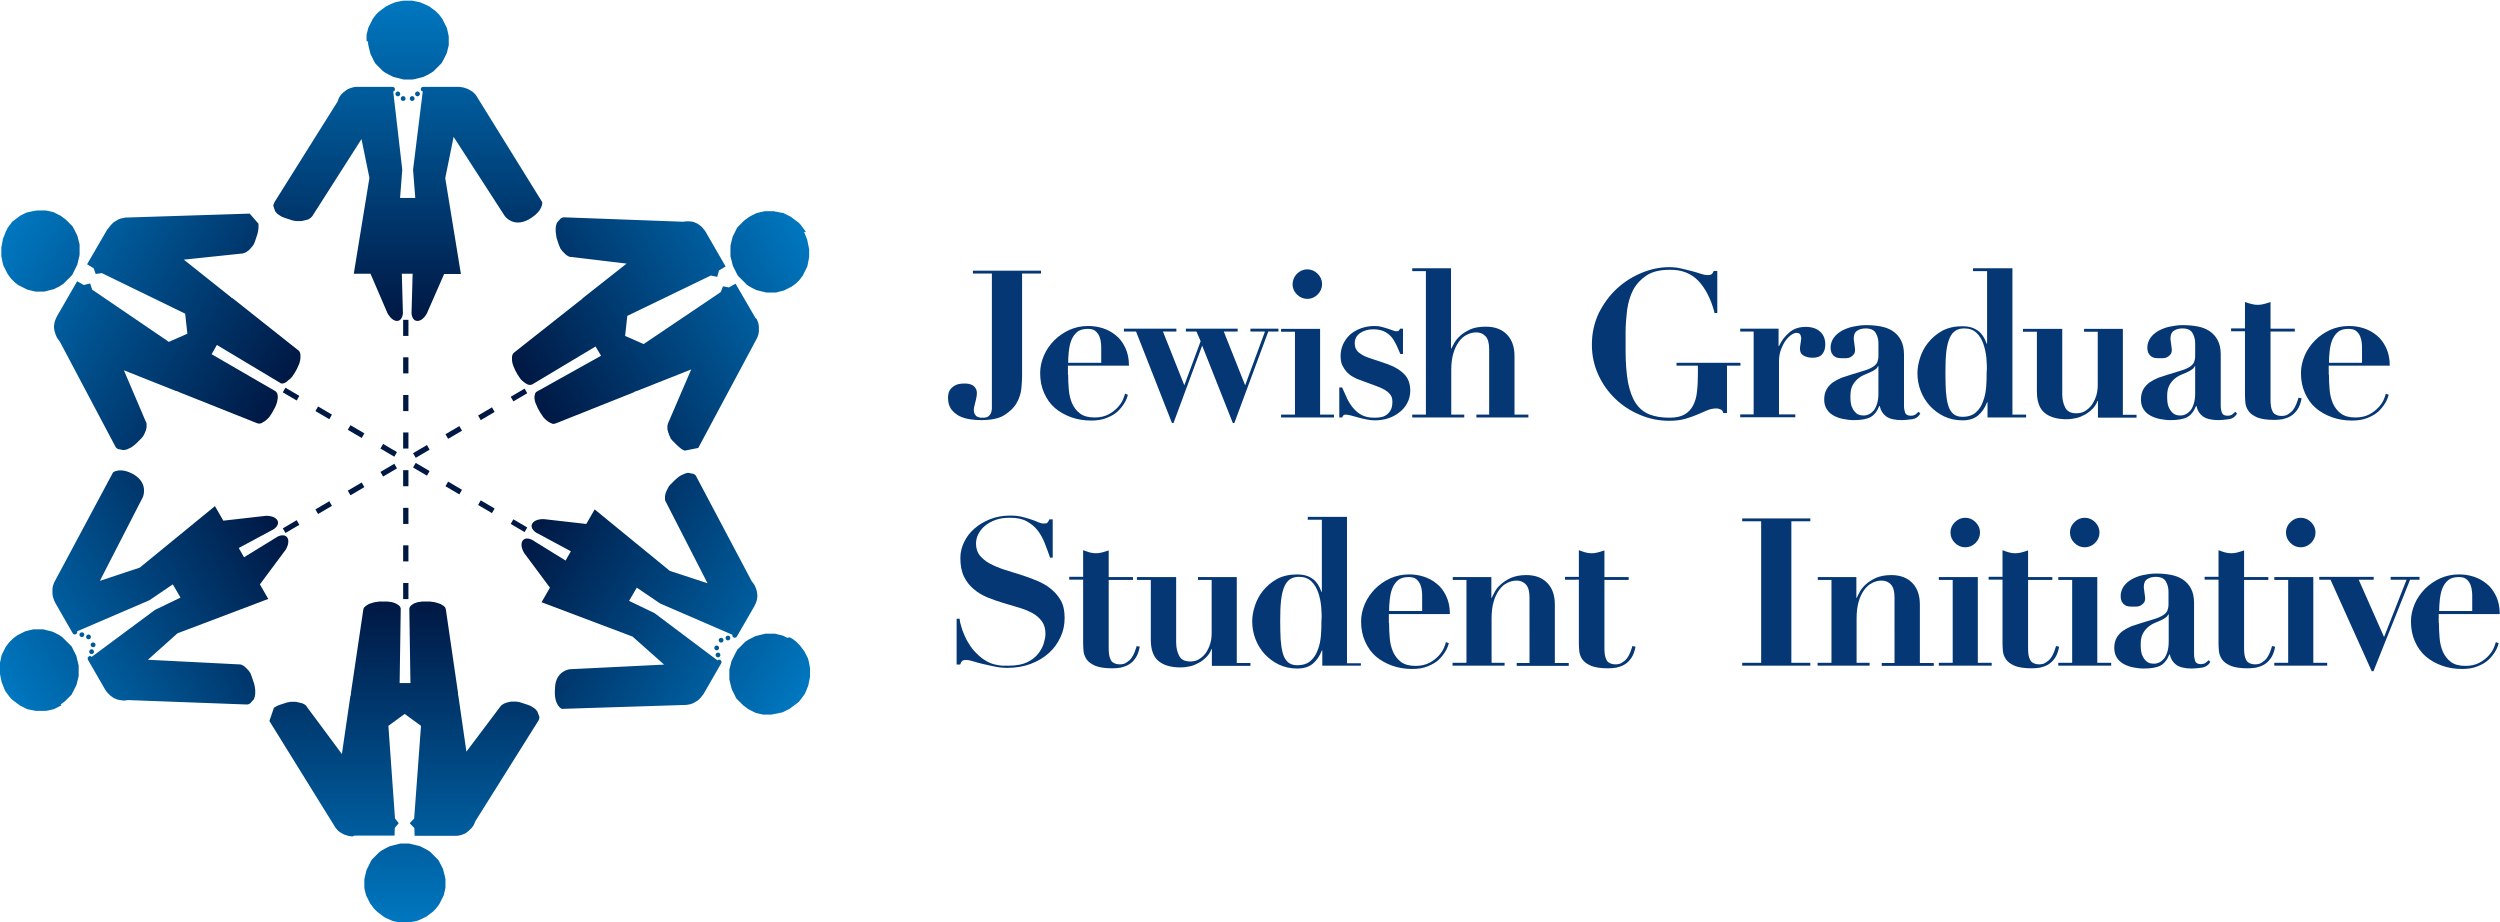
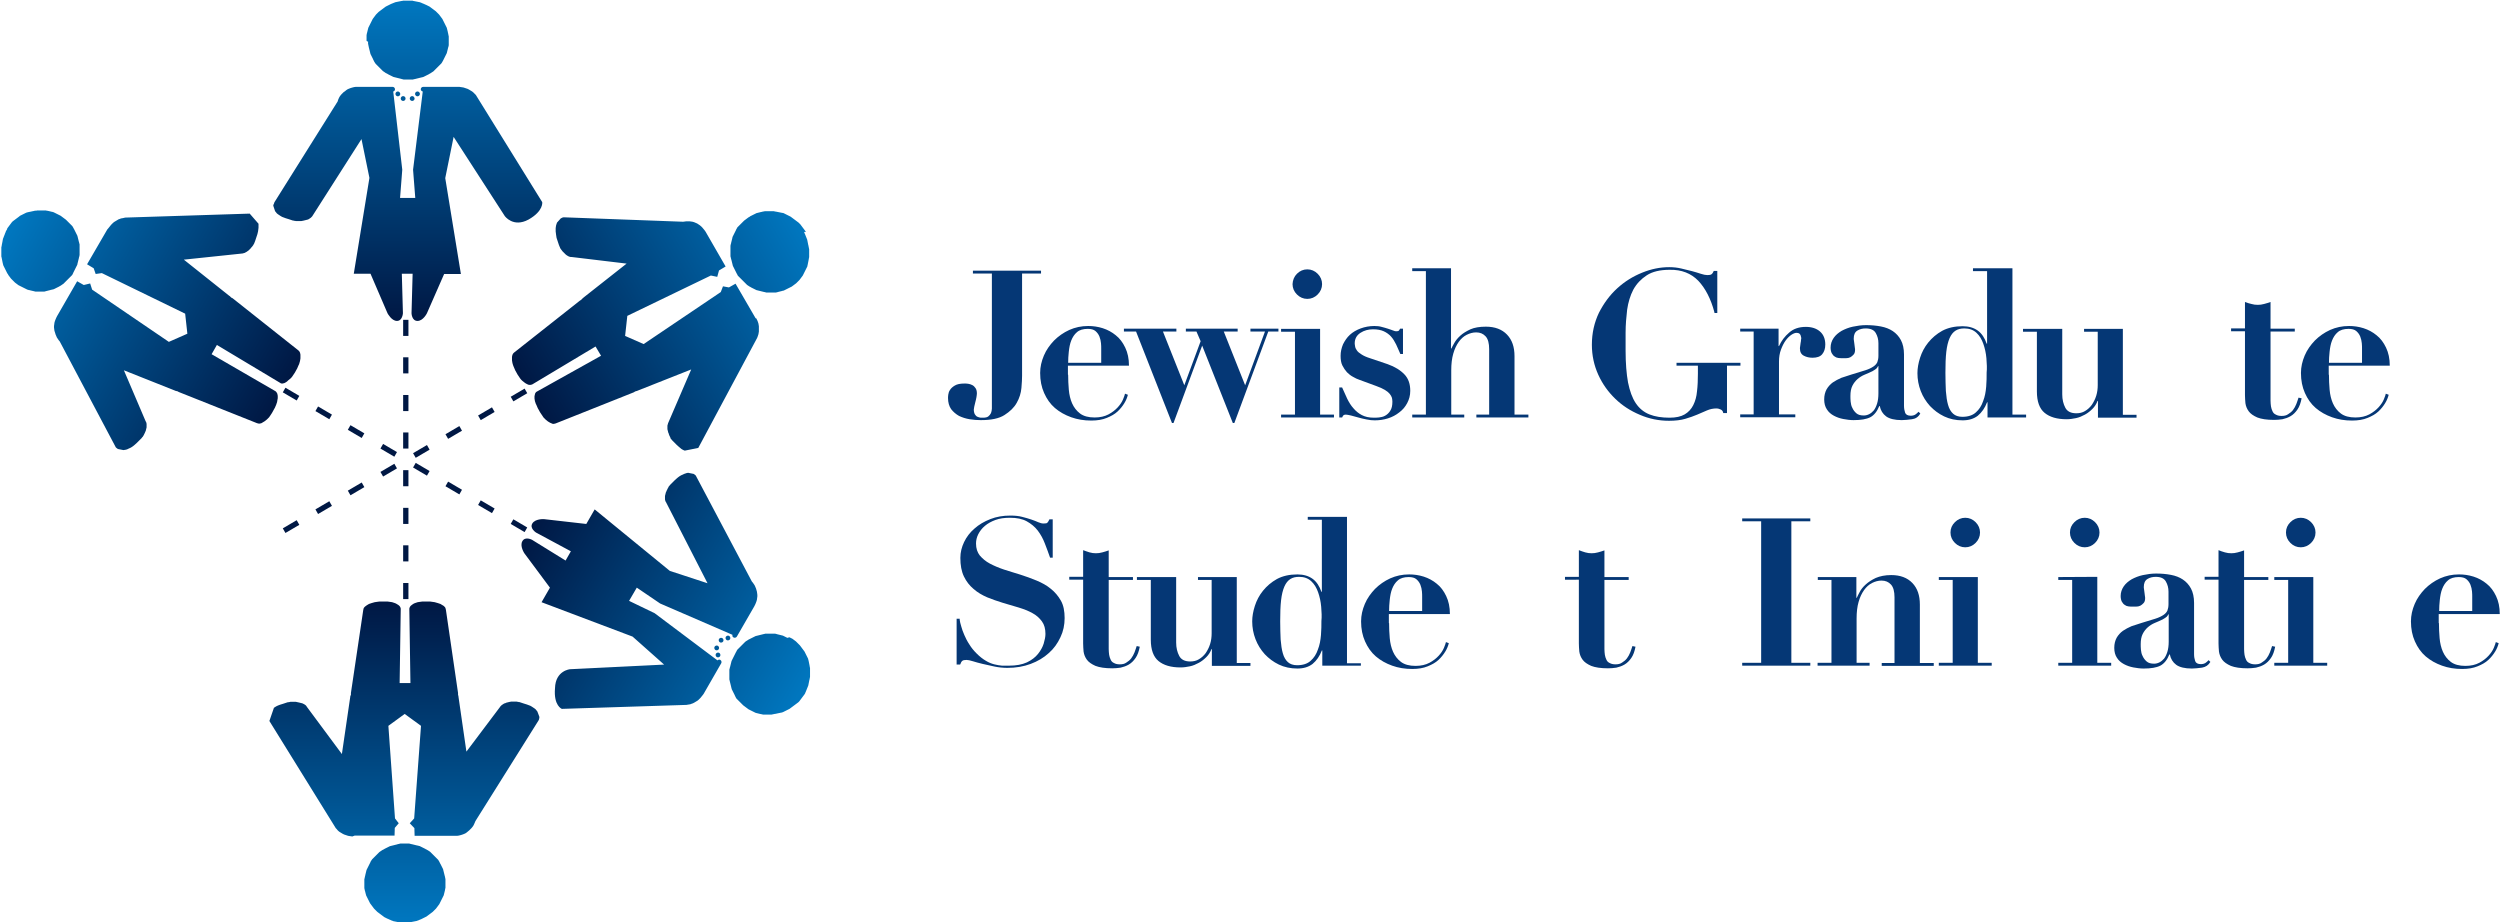
<svg xmlns="http://www.w3.org/2000/svg" version="1.1" id="Layer_1" x="0px" y="0px" viewBox="0 0 1134.2 418.5" style="enable-background:new 0 0 1134.2 418.5;" xml:space="preserve">
  <style type="text/css">
	.st0{fill:url(#SVGID_1_);}
	.st1{fill:url(#SVGID_2_);}
	.st2{fill:url(#SVGID_3_);}
	.st3{fill:url(#SVGID_4_);}
	.st4{fill:url(#SVGID_5_);}
	.st5{fill:url(#SVGID_6_);}
	.st6{fill:#001844;}
	.st7{fill:#053775;}
</style>
  <g>
    <g>
      <linearGradient id="SVGID_1_" gradientUnits="userSpaceOnUse" x1="584.118" y1="-418.031" x2="584.118" y2="-275.06" gradientTransform="matrix(-1 0 0 -1 767.582 -1.459)">
        <stop offset="0" style="stop-color:#0076BE" />
        <stop offset="1" style="stop-color:#001844" />
      </linearGradient>
      <path class="st0" d="M160.9,379.1h0.2H179l0.1-3.5l1.8-2.1l-1.7-2.2l-3-42l7.4-5.4l7.4,5.4l-3.1,42l-2,2.2l2.1,2.2l0.1,3.5h18.3    l0.9,0l0.8-0.1l0.8-0.2l0.7-0.2l0.8-0.3l0.7-0.3l0.6-0.4l0.6-0.5l0.6-0.5l0.5-0.5l0.5-0.5l0.5-0.6l0.4-0.6l0.3-0.6l0.3-0.7    l0.3-0.7l28.6-45.6l0.2-0.4l0.1-0.4l0.1-0.5l0-0.4l-0.9-2.4l-0.4-0.5l-0.4-0.5l-0.5-0.4l-0.6-0.4l-0.6-0.4l-0.7-0.4l-0.8-0.3    l-0.8-0.3l-1.3-0.4l-0.3-0.1l-0.3-0.1l-0.3-0.1l-0.3-0.1l-0.3-0.1l-0.3-0.1l-0.3-0.1l-0.3,0l-0.3-0.1l-0.3,0l-0.3-0.1l-0.3,0    l-0.3,0l-0.3,0h-0.3h-0.3l-0.5,0l-0.5,0l-0.5,0.1l-0.5,0.1l-0.4,0.1l-0.4,0.1l-0.4,0.1l-0.4,0.2l-0.4,0.1l-0.4,0.2l-0.3,0.2    l-0.3,0.2l-0.3,0.2l-0.3,0.3l-0.3,0.3l-0.2,0.3l-15.2,20.2l-3.6-24.9l0-0.2l-0.1-0.2l0-0.3l-0.1-0.2l0-0.2l0-0.2l0-0.2l0-0.2    l-5.5-37.7l-0.1-0.4l-0.1-0.4l-0.2-0.4l-0.3-0.3l-0.3-0.3l-0.5-0.3l-0.5-0.3l-0.5-0.3l-0.6-0.2l-0.6-0.2l-0.7-0.2l-0.7-0.2    l-0.7-0.1l-0.7-0.1l-0.7-0.1l-0.8,0h-1.2l-0.8,0l-0.7,0l-0.7,0.1l-0.7,0.1l-0.7,0.1l-0.6,0.2l-0.6,0.2l-0.5,0.2l-0.5,0.3l-0.4,0.3    l-0.4,0.3l-0.3,0.3l-0.2,0.3l-0.2,0.4l-0.1,0.4l0,0.4l0.5,33.4h-4.9l0.5-33.4l0-0.4l-0.1-0.4l-0.2-0.4l-0.2-0.3l-0.3-0.3l-0.4-0.3    l-0.5-0.3l-0.5-0.3l-0.5-0.2l-0.6-0.2l-0.6-0.2l-0.7-0.1l-0.7-0.1l-0.7-0.1l-0.7,0l-0.8,0l-1.3,0l-0.8,0l-0.8,0.1l-0.7,0.1    l-0.7,0.1l-0.7,0.2l-0.7,0.2l-0.6,0.2l-0.6,0.2l-0.5,0.3l-0.5,0.3l-0.4,0.3l-0.4,0.3l-0.3,0.3l-0.3,0.4l-0.1,0.4l-0.1,0.4    l-5.6,37.7l0,0.2l0,0.2l0,0.2l0,0.2l-0.1,0.2l-0.1,0.3l-0.1,0.2l0,0.2l-3.8,26l-15.8-21.3l-0.2-0.3l-0.2-0.3l-0.3-0.3l-0.3-0.2    l-0.3-0.2l-0.4-0.2l-0.4-0.2l-0.4-0.1l-0.4-0.1l-0.4-0.1l-0.4-0.1l-0.5-0.1l-0.4-0.1l-0.5-0.1l-0.5,0l-0.5,0l-0.3,0h-0.3l-0.3,0    l-0.3,0l-0.3,0l-0.3,0.1l-0.3,0l-0.3,0.1l-0.3,0l-0.3,0.1l-0.3,0.1l-0.3,0.1l-0.3,0.1l-0.3,0.1l-0.3,0.1l-0.3,0.1l-1.3,0.4    l-0.8,0.3l-0.7,0.3l-0.7,0.4l-0.6,0.4l0,0l-0.1,0.1l0,0l0,0.1l-2,5.8l29.8,48.1l0.3,0.5l0.4,0.4l0.4,0.5l0.4,0.4l0.5,0.4l0.5,0.3    l0.5,0.3l0.5,0.3l0.6,0.3l0.6,0.2l0.6,0.2l0.6,0.2l0.6,0.1l0.7,0.1l0.6,0.1L160.9,379.1 M183.6,418.5c0.2,0,0.3,0,0.5,0    c0.2,0,0.4,0,0.5,0c0.2,0,0.3,0,0.5,0c0.2,0,0.3,0,0.5,0c0.2,0,0.3,0,0.5-0.1c0.2,0,0.3-0.1,0.5-0.1c0.2,0,0.3-0.1,0.5-0.1    c0.2,0,0.3-0.1,0.5-0.1c0.2,0,0.3-0.1,0.5-0.1c0.2,0,0.3-0.1,0.5-0.1c0.2,0,0.3-0.1,0.5-0.1c0.2-0.1,0.3-0.1,0.5-0.2    c0.2,0,0.3-0.1,0.5-0.2c0.2-0.1,0.3-0.1,0.5-0.2c0.2-0.1,0.3-0.1,0.5-0.2c0.1-0.1,0.3-0.1,0.4-0.2c0.2-0.1,0.3-0.1,0.4-0.2    c0.1-0.1,0.3-0.1,0.4-0.2c0.1-0.1,0.3-0.2,0.4-0.2c0.1-0.1,0.3-0.2,0.4-0.2c0.1-0.1,0.3-0.2,0.4-0.2c0.1-0.1,0.3-0.2,0.4-0.3    c0.1-0.1,0.3-0.2,0.4-0.3c0.1-0.1,0.3-0.2,0.4-0.3c0.1-0.1,0.3-0.2,0.4-0.3c0.1-0.1,0.2-0.2,0.4-0.3c0.1-0.1,0.3-0.2,0.4-0.3    c0.1-0.1,0.2-0.2,0.4-0.3c0.1-0.1,0.2-0.2,0.3-0.3c0.1-0.1,0.2-0.2,0.3-0.3c0.1-0.1,0.2-0.2,0.3-0.3c0.1-0.1,0.2-0.2,0.3-0.3    c0.1-0.1,0.2-0.2,0.3-0.3c0.1-0.1,0.2-0.2,0.3-0.4c0.1-0.1,0.2-0.2,0.3-0.4c0.1-0.1,0.2-0.3,0.3-0.4c0.1-0.1,0.2-0.2,0.3-0.4    c0.1-0.1,0.2-0.3,0.3-0.4c0.1-0.1,0.2-0.3,0.2-0.4c0.1-0.1,0.2-0.3,0.2-0.4c0.1-0.1,0.2-0.3,0.2-0.4c0.1-0.1,0.1-0.3,0.2-0.4    c0.1-0.1,0.1-0.3,0.2-0.4c0.1-0.1,0.1-0.3,0.2-0.4c0.1-0.1,0.1-0.3,0.2-0.4c0.1-0.1,0.1-0.3,0.2-0.4c0.1-0.1,0.1-0.3,0.2-0.4    c0-0.1,0.1-0.3,0.2-0.4c0-0.1,0.1-0.3,0.1-0.4c0-0.1,0.1-0.3,0.1-0.4c0-0.1,0.1-0.3,0.1-0.4c0-0.1,0.1-0.3,0.1-0.4    c0-0.1,0.1-0.3,0.1-0.4c0-0.2,0.1-0.3,0.1-0.4c0-0.2,0-0.3,0.1-0.5c0-0.2,0-0.3,0.1-0.5c0-0.2,0-0.3,0-0.5c0-0.1,0-0.3,0-0.5    c0-0.2,0-0.3,0-0.4c0-0.2,0-0.3,0-0.5c0-0.2,0-0.3,0-0.5c0-0.2,0-0.3,0-0.5c0-0.2,0-0.3,0-0.5c0-0.2,0-0.3,0-0.5    c0-0.1,0-0.3-0.1-0.4c0-0.2,0-0.3-0.1-0.5c0-0.2,0-0.3-0.1-0.5c0-0.1-0.1-0.3-0.1-0.4c0-0.1-0.1-0.3-0.1-0.4    c0-0.1-0.1-0.3-0.1-0.4c0-0.1-0.1-0.3-0.1-0.4c0-0.1-0.1-0.3-0.1-0.4c0-0.1-0.1-0.3-0.1-0.4c0-0.1-0.1-0.3-0.1-0.4    c0-0.1-0.1-0.3-0.1-0.4c0-0.1-0.1-0.3-0.2-0.4c0-0.1-0.1-0.3-0.2-0.4c-0.1-0.1-0.1-0.3-0.2-0.4c-0.1-0.1-0.1-0.3-0.2-0.4    c-0.1-0.1-0.1-0.2-0.2-0.4c-0.1-0.1-0.1-0.3-0.2-0.4c-0.1-0.1-0.2-0.2-0.2-0.4c-0.1-0.1-0.2-0.2-0.2-0.4c-0.1-0.1-0.2-0.2-0.2-0.4    c-0.1-0.1-0.2-0.2-0.2-0.3c-0.1-0.1-0.2-0.2-0.2-0.3c-0.1-0.1-0.2-0.2-0.3-0.3c-0.1-0.1-0.2-0.2-0.3-0.3c-0.1-0.1-0.2-0.2-0.3-0.3    c-0.1-0.1-0.2-0.2-0.3-0.3c-0.1-0.1-0.2-0.2-0.3-0.3c-0.1-0.1-0.2-0.2-0.3-0.3c-0.1-0.1-0.2-0.2-0.3-0.3c-0.1-0.1-0.2-0.2-0.3-0.3    c-0.1-0.1-0.2-0.2-0.3-0.3c-0.1-0.1-0.2-0.2-0.3-0.3c-0.1-0.1-0.2-0.2-0.3-0.3c-0.1-0.1-0.2-0.2-0.3-0.3c-0.1-0.1-0.2-0.2-0.3-0.2    c-0.1-0.1-0.2-0.2-0.3-0.2c-0.1-0.1-0.2-0.2-0.3-0.2c-0.1-0.1-0.2-0.1-0.3-0.2c-0.1-0.1-0.2-0.1-0.4-0.2c-0.1-0.1-0.2-0.2-0.4-0.2    c-0.1-0.1-0.2-0.1-0.3-0.2c-0.1-0.1-0.2-0.1-0.4-0.2c-0.1-0.1-0.2-0.1-0.4-0.2c-0.1-0.1-0.2-0.1-0.4-0.2c-0.1-0.1-0.3-0.1-0.4-0.2    c-0.1-0.1-0.3-0.1-0.4-0.2c-0.1-0.1-0.3-0.1-0.4-0.2c-0.1-0.1-0.3-0.1-0.4-0.1c-0.1-0.1-0.3-0.1-0.4-0.1c-0.1-0.1-0.3-0.1-0.4-0.1    c-0.1,0-0.3-0.1-0.4-0.1c-0.1,0-0.3-0.1-0.4-0.1c-0.1,0-0.3-0.1-0.4-0.1c-0.1,0-0.3-0.1-0.4-0.1c-0.1,0-0.3-0.1-0.4-0.1    c-0.1,0-0.3-0.1-0.4-0.1c-0.1,0-0.3,0-0.4-0.1c-0.1,0-0.3,0-0.4-0.1c-0.1,0-0.3,0-0.4-0.1c-0.1,0-0.3,0-0.4,0c-0.1,0-0.3,0-0.4,0    c-0.1,0-0.3,0-0.4,0c-0.2,0-0.3,0-0.4,0c-0.2,0-0.3,0-0.4,0c-0.1,0-0.3,0-0.4,0c-0.1,0-0.3,0-0.4,0c-0.1,0-0.3,0-0.4,0    c-0.1,0-0.3,0-0.4,0c-0.1,0-0.3,0-0.4,0c-0.1,0-0.3,0-0.4,0.1c-0.1,0-0.3,0-0.4,0.1c-0.1,0-0.3,0-0.4,0.1c-0.1,0-0.3,0-0.4,0.1    c-0.1,0-0.3,0.1-0.4,0.1c-0.1,0-0.3,0.1-0.4,0.1c-0.1,0-0.3,0.1-0.4,0.1c-0.1,0-0.3,0.1-0.4,0.1c-0.1,0-0.3,0.1-0.4,0.1    c-0.1,0-0.3,0.1-0.4,0.1c-0.1,0-0.3,0.1-0.4,0.1c-0.1,0-0.3,0.1-0.4,0.1c-0.1,0.1-0.3,0.1-0.4,0.2c-0.1,0.1-0.2,0.1-0.4,0.2    c-0.1,0.1-0.3,0.1-0.4,0.2c-0.1,0.1-0.2,0.1-0.4,0.2c-0.1,0.1-0.3,0.1-0.4,0.2c-0.1,0.1-0.2,0.1-0.4,0.2c-0.1,0.1-0.2,0.1-0.3,0.2    c-0.1,0.1-0.2,0.1-0.4,0.2c-0.1,0.1-0.2,0.1-0.4,0.2c-0.1,0.1-0.2,0.1-0.3,0.2c-0.1,0.1-0.2,0.2-0.3,0.2c-0.1,0.1-0.2,0.2-0.3,0.2    c-0.1,0.1-0.2,0.2-0.3,0.2c-0.1,0.1-0.2,0.2-0.3,0.3c-0.1,0.1-0.2,0.2-0.3,0.3c-0.1,0.1-0.2,0.2-0.3,0.3c-0.1,0.1-0.2,0.2-0.3,0.3    c-0.1,0.1-0.2,0.2-0.3,0.3c-0.1,0.1-0.2,0.2-0.3,0.3c-0.1,0.1-0.2,0.2-0.3,0.3c-0.1,0.1-0.2,0.2-0.3,0.3c-0.1,0.1-0.2,0.2-0.3,0.3    c-0.1,0.1-0.2,0.2-0.3,0.3c-0.1,0.1-0.2,0.2-0.3,0.3c-0.1,0.1-0.2,0.2-0.2,0.3c-0.1,0.1-0.2,0.2-0.2,0.3c-0.1,0.1-0.2,0.2-0.2,0.3    c-0.1,0.1-0.2,0.2-0.2,0.4c-0.1,0.1-0.1,0.2-0.2,0.4c-0.1,0.1-0.1,0.2-0.2,0.4c-0.1,0.1-0.1,0.3-0.2,0.4c-0.1,0.1-0.1,0.3-0.2,0.4    c-0.1,0.1-0.1,0.3-0.2,0.4c-0.1,0.1-0.1,0.3-0.2,0.4c-0.1,0.1-0.1,0.3-0.2,0.4c-0.1,0.1-0.1,0.3-0.2,0.4c-0.1,0.1-0.1,0.3-0.2,0.4    c0,0.1-0.1,0.3-0.1,0.4c0,0.1-0.1,0.3-0.1,0.4c0,0.1-0.1,0.3-0.1,0.4c0,0.2-0.1,0.3-0.1,0.4c0,0.1-0.1,0.3-0.1,0.4    c0,0.2-0.1,0.3-0.1,0.5c0,0.1-0.1,0.3-0.1,0.4c0,0.1-0.1,0.3-0.1,0.4c0,0.1,0,0.3-0.1,0.4c0,0.2,0,0.3-0.1,0.5c0,0.2,0,0.3,0,0.5    c0,0.2,0,0.3,0,0.5c0,0.2,0,0.3,0,0.5c0,0.2,0,0.3,0,0.5c0,0.1,0,0.3,0,0.5c0,0.1,0,0.3,0,0.4c0,0.2,0,0.3,0,0.5    c0,0.2,0,0.3,0,0.5c0,0.2,0,0.3,0.1,0.5c0,0.1,0,0.3,0.1,0.5c0,0.1,0,0.3,0.1,0.4c0,0.1,0.1,0.3,0.1,0.4c0,0.1,0.1,0.3,0.1,0.4    c0,0.1,0.1,0.3,0.1,0.4c0,0.1,0.1,0.3,0.1,0.4c0.1,0.1,0.1,0.3,0.1,0.4c0,0.1,0.1,0.3,0.2,0.4c0.1,0.1,0.1,0.3,0.2,0.4    c0.1,0.1,0.1,0.3,0.2,0.4c0.1,0.1,0.1,0.3,0.2,0.4c0.1,0.1,0.1,0.3,0.2,0.4c0.1,0.1,0.1,0.3,0.2,0.4c0.1,0.1,0.1,0.3,0.2,0.4    c0.1,0.1,0.2,0.3,0.2,0.4c0.1,0.1,0.2,0.3,0.2,0.4c0.1,0.1,0.2,0.3,0.3,0.4c0.1,0.1,0.2,0.3,0.3,0.4c0.1,0.1,0.2,0.2,0.3,0.4    c0.1,0.1,0.2,0.3,0.3,0.4c0.1,0.1,0.2,0.2,0.3,0.4c0.1,0.1,0.2,0.2,0.3,0.4c0.1,0.1,0.2,0.2,0.3,0.3c0.1,0.1,0.2,0.2,0.3,0.3    c0.1,0.1,0.2,0.2,0.3,0.3c0.1,0.1,0.2,0.2,0.3,0.3c0.1,0.1,0.2,0.2,0.3,0.3c0.1,0.1,0.2,0.2,0.4,0.3c0.1,0.1,0.2,0.2,0.4,0.3    c0.1,0.1,0.3,0.2,0.4,0.3c0.1,0.1,0.2,0.2,0.4,0.3c0.1,0.1,0.3,0.2,0.4,0.3c0.1,0.1,0.3,0.2,0.4,0.3c0.1,0.1,0.3,0.2,0.4,0.3    c0.1,0.1,0.3,0.2,0.4,0.3c0.1,0.1,0.3,0.2,0.4,0.2c0.1,0.1,0.3,0.2,0.4,0.2c0.1,0.1,0.3,0.2,0.4,0.2c0.1,0.1,0.3,0.1,0.5,0.2    c0.1,0.1,0.3,0.1,0.4,0.2c0.1,0.1,0.3,0.1,0.5,0.2c0.1,0.1,0.3,0.1,0.4,0.2c0.2,0.1,0.3,0.1,0.5,0.2c0.2,0,0.3,0.1,0.5,0.2    c0.1,0,0.3,0.1,0.5,0.1c0.2,0,0.3,0.1,0.5,0.1c0.2,0,0.3,0.1,0.5,0.1c0.2,0,0.3,0.1,0.5,0.1c0.2,0,0.3,0.1,0.5,0.1    c0.2,0,0.3,0.1,0.5,0.1c0.2,0,0.3,0.1,0.5,0.1c0.2,0,0.3,0,0.5,0c0.2,0,0.3,0,0.5,0c0.2,0,0.3,0,0.5,0    C183.2,418.5,183.4,418.5,183.6,418.5" />
      <linearGradient id="SVGID_2_" gradientUnits="userSpaceOnUse" x1="184.986" y1="1.897" x2="184.986" y2="144.865">
        <stop offset="0" style="stop-color:#0076BE" />
        <stop offset="1" style="stop-color:#001844" />
      </linearGradient>
      <path class="st1" d="M166.3,18.4c0-0.2,0-0.3,0-0.5c0-0.2,0-0.3,0-0.5c0-0.2,0-0.3,0-0.4c0-0.2,0-0.3,0-0.5c0-0.1,0-0.3,0-0.5    c0-0.1,0-0.3,0.1-0.5c0-0.1,0-0.3,0.1-0.5c0-0.1,0.1-0.3,0.1-0.4c0-0.1,0.1-0.3,0.1-0.4c0-0.1,0.1-0.3,0.1-0.4    c0-0.1,0.1-0.3,0.1-0.4c0-0.1,0.1-0.3,0.1-0.4c0-0.1,0.1-0.3,0.1-0.4c0.1-0.1,0.1-0.3,0.2-0.4c0-0.1,0.1-0.3,0.2-0.4    c0.1-0.1,0.1-0.3,0.2-0.4c0.1-0.1,0.1-0.3,0.2-0.4c0.1-0.1,0.1-0.3,0.2-0.4c0.1-0.1,0.1-0.3,0.2-0.4c0.1-0.1,0.1-0.3,0.2-0.4    c0.1-0.1,0.1-0.3,0.2-0.4c0.1-0.1,0.2-0.3,0.2-0.4c0.1-0.1,0.2-0.3,0.2-0.4c0.1-0.1,0.2-0.3,0.3-0.4c0.1-0.1,0.2-0.3,0.3-0.4    c0.1-0.1,0.2-0.3,0.3-0.4c0.1-0.1,0.2-0.2,0.3-0.4c0.1-0.1,0.2-0.2,0.3-0.4c0.1-0.1,0.2-0.2,0.3-0.3c0.1-0.1,0.2-0.2,0.3-0.3    c0.1-0.1,0.2-0.2,0.3-0.3c0.1-0.1,0.2-0.2,0.3-0.3c0.1-0.1,0.2-0.2,0.4-0.3c0.1-0.1,0.2-0.2,0.4-0.3c0.1-0.1,0.2-0.2,0.4-0.3    c0.1-0.1,0.2-0.2,0.4-0.3c0.1-0.1,0.3-0.2,0.4-0.3c0.1-0.1,0.3-0.2,0.4-0.3c0.1-0.1,0.3-0.2,0.4-0.3c0.1-0.1,0.3-0.2,0.4-0.3    c0.1-0.1,0.3-0.2,0.4-0.2c0.1-0.1,0.3-0.2,0.4-0.2c0.1-0.1,0.3-0.2,0.4-0.2c0.1-0.1,0.3-0.1,0.4-0.2c0.1-0.1,0.3-0.1,0.4-0.2    c0.1-0.1,0.3-0.1,0.4-0.2c0.2-0.1,0.3-0.1,0.5-0.2c0.2-0.1,0.3-0.1,0.5-0.2c0.2-0.1,0.3-0.1,0.5-0.2c0.2-0.1,0.3-0.1,0.5-0.2    c0.2,0,0.3-0.1,0.5-0.1c0.2,0,0.3-0.1,0.5-0.1c0.2,0,0.3-0.1,0.5-0.1c0.2,0,0.3-0.1,0.5-0.1c0.2,0,0.3-0.1,0.5-0.1    c0.2,0,0.3-0.1,0.5-0.1c0.2,0,0.3,0,0.5-0.1c0.2,0,0.3,0,0.5,0c0.2,0,0.3,0,0.5,0c0.2,0,0.4,0,0.5,0c0.2,0,0.4,0,0.5,0    c0.2,0,0.4,0,0.5,0c0.2,0,0.4,0,0.5,0c0.2,0,0.3,0,0.5,0c0.2,0,0.3,0,0.5,0c0.2,0,0.4,0,0.5,0.1c0.2,0,0.3,0.1,0.5,0.1    c0.2,0,0.3,0.1,0.5,0.1c0.2,0,0.3,0.1,0.5,0.1c0.2,0,0.3,0.1,0.5,0.1c0.2,0,0.3,0.1,0.5,0.1c0.2,0,0.3,0.1,0.5,0.1    c0.2,0,0.3,0.1,0.5,0.2c0.2,0,0.3,0.1,0.5,0.2c0.2,0.1,0.3,0.1,0.5,0.2c0.2,0.1,0.3,0.1,0.5,0.2c0.2,0.1,0.3,0.1,0.4,0.2    c0.2,0.1,0.3,0.1,0.5,0.2c0.1,0.1,0.3,0.1,0.4,0.2c0.1,0.1,0.3,0.2,0.4,0.2c0.1,0.1,0.3,0.2,0.4,0.2c0.1,0.1,0.3,0.2,0.4,0.2    c0.1,0.1,0.3,0.2,0.4,0.3c0.1,0.1,0.3,0.2,0.4,0.3c0.1,0.1,0.3,0.2,0.4,0.3c0.1,0.1,0.2,0.2,0.4,0.3c0.1,0.1,0.3,0.2,0.4,0.3    c0.1,0.1,0.2,0.2,0.4,0.3c0.1,0.1,0.2,0.2,0.4,0.3c0.1,0.1,0.2,0.2,0.3,0.3c0.1,0.1,0.2,0.2,0.3,0.3c0.1,0.1,0.2,0.2,0.3,0.3    c0.1,0.1,0.2,0.2,0.3,0.3c0.1,0.1,0.2,0.2,0.3,0.3c0.1,0.1,0.2,0.2,0.3,0.4c0.1,0.1,0.2,0.2,0.3,0.4c0.1,0.1,0.2,0.3,0.3,0.4    c0.1,0.1,0.2,0.2,0.3,0.4c0.1,0.1,0.2,0.3,0.3,0.4c0.1,0.1,0.2,0.3,0.2,0.4c0.1,0.1,0.2,0.3,0.2,0.4c0.1,0.1,0.2,0.3,0.2,0.4    c0.1,0.1,0.2,0.3,0.2,0.4c0.1,0.1,0.1,0.3,0.2,0.4c0.1,0.1,0.1,0.3,0.2,0.4c0.1,0.1,0.1,0.3,0.2,0.4c0.1,0.1,0.1,0.3,0.2,0.4    c0.1,0.1,0.1,0.3,0.2,0.4c0.1,0.1,0.1,0.3,0.2,0.4c0,0.1,0.1,0.3,0.1,0.4c0,0.1,0.1,0.3,0.1,0.4c0,0.1,0.1,0.3,0.1,0.4    c0,0.1,0.1,0.3,0.1,0.4c0,0.1,0.1,0.3,0.1,0.4c0,0.2,0,0.3,0.1,0.4c0,0.2,0,0.3,0.1,0.5c0,0.2,0,0.3,0.1,0.5c0,0.1,0,0.3,0.1,0.5    c0,0.2,0,0.3,0,0.5c0,0.1,0,0.3,0,0.4c0,0.1,0,0.3,0,0.5c0,0.2,0,0.3,0,0.5c0,0.2,0,0.3,0,0.5c0,0.2,0,0.3,0,0.5    c0,0.2,0,0.3,0,0.5c0,0.1,0,0.3,0,0.5c0,0.2,0,0.3-0.1,0.5c0,0.2,0,0.3-0.1,0.4c0,0.1-0.1,0.3-0.1,0.4c0,0.1-0.1,0.3-0.1,0.4    c0,0.1-0.1,0.3-0.1,0.4c0,0.1-0.1,0.3-0.1,0.4c0,0.1-0.1,0.3-0.1,0.4c0,0.1-0.1,0.3-0.1,0.4c0,0.1-0.1,0.3-0.1,0.4    c0,0.1-0.1,0.3-0.2,0.4c-0.1,0.1-0.1,0.3-0.2,0.4c-0.1,0.1-0.1,0.3-0.2,0.4c-0.1,0.1-0.1,0.3-0.2,0.4c-0.1,0.1-0.1,0.3-0.2,0.4    c-0.1,0.1-0.1,0.3-0.2,0.4c-0.1,0.1-0.1,0.3-0.2,0.4c-0.1,0.1-0.1,0.2-0.2,0.4c-0.1,0.1-0.1,0.2-0.2,0.4c-0.1,0.1-0.2,0.2-0.2,0.4    c-0.1,0.1-0.2,0.2-0.2,0.3c-0.1,0.1-0.2,0.2-0.2,0.3c-0.1,0.1-0.2,0.2-0.3,0.3c-0.1,0.1-0.2,0.2-0.3,0.3c-0.1,0.1-0.2,0.2-0.3,0.3    c-0.1,0.1-0.2,0.2-0.3,0.3c-0.1,0.1-0.2,0.2-0.3,0.3c-0.1,0.1-0.2,0.2-0.3,0.3c-0.1,0.1-0.2,0.2-0.3,0.3c-0.1,0.1-0.2,0.2-0.3,0.3    c-0.1,0.1-0.2,0.2-0.3,0.3c-0.1,0.1-0.2,0.2-0.3,0.3c-0.1,0.1-0.2,0.2-0.3,0.3c-0.1,0.1-0.2,0.2-0.3,0.3c-0.1,0.1-0.2,0.2-0.3,0.2    c-0.1,0.1-0.2,0.2-0.3,0.2c-0.1,0.1-0.2,0.2-0.3,0.2c-0.1,0.1-0.2,0.1-0.3,0.2c-0.1,0.1-0.2,0.1-0.3,0.2c-0.1,0.1-0.2,0.1-0.4,0.2    c-0.1,0.1-0.2,0.1-0.3,0.2c-0.1,0.1-0.2,0.1-0.4,0.2c-0.1,0.1-0.2,0.1-0.4,0.2c-0.1,0.1-0.2,0.1-0.4,0.2c-0.1,0.1-0.2,0.1-0.4,0.2    c-0.1,0.1-0.3,0.1-0.4,0.2c-0.1,0.1-0.3,0.1-0.4,0.2c-0.1,0-0.3,0.1-0.4,0.1c-0.1,0.1-0.3,0.1-0.4,0.1c-0.1,0-0.3,0.1-0.4,0.1    c-0.1,0-0.3,0.1-0.4,0.1c-0.1,0-0.3,0.1-0.4,0.1c-0.1,0-0.3,0.1-0.4,0.1c-0.1,0-0.3,0.1-0.4,0.1c-0.1,0-0.3,0.1-0.4,0.1    c-0.1,0-0.3,0.1-0.4,0.1c-0.1,0-0.3,0.1-0.4,0.1c-0.1,0-0.3,0-0.4,0.1c-0.1,0-0.3,0-0.4,0.1c-0.1,0-0.3,0-0.4,0    c-0.1,0-0.3,0-0.4,0c-0.1,0-0.3,0-0.4,0c-0.1,0-0.3,0-0.4,0c-0.1,0-0.3,0-0.4,0c-0.1,0-0.3,0-0.4,0c-0.1,0-0.3,0-0.4,0    c-0.1,0-0.3,0-0.4,0c-0.1,0-0.3,0-0.4,0c-0.1,0-0.3,0-0.4,0c-0.2,0-0.3,0-0.4-0.1c-0.1,0-0.3,0-0.4-0.1c-0.1,0-0.3,0-0.4-0.1    c-0.1,0-0.3-0.1-0.4-0.1c-0.1,0-0.3-0.1-0.4-0.1c-0.1,0-0.3-0.1-0.4-0.1c-0.1,0-0.3-0.1-0.4-0.1c-0.1,0-0.3-0.1-0.4-0.1    c-0.1,0-0.3-0.1-0.4-0.1c-0.1,0-0.3-0.1-0.4-0.1c-0.1,0-0.3-0.1-0.4-0.1c-0.1,0-0.2-0.1-0.4-0.1c-0.1,0-0.3-0.1-0.4-0.2    c-0.1-0.1-0.3-0.1-0.4-0.2c-0.1-0.1-0.3-0.1-0.4-0.2c-0.1-0.1-0.2-0.1-0.4-0.2c-0.1-0.1-0.2-0.1-0.4-0.2c-0.1-0.1-0.2-0.1-0.4-0.2    c-0.1-0.1-0.2-0.1-0.3-0.2c-0.1-0.1-0.2-0.1-0.4-0.2c-0.1-0.1-0.2-0.1-0.4-0.2s-0.2-0.1-0.3-0.2c-0.1-0.1-0.2-0.2-0.3-0.2    c-0.1-0.1-0.2-0.2-0.3-0.2c-0.1-0.1-0.2-0.2-0.3-0.2c-0.1-0.1-0.2-0.2-0.3-0.3c-0.1-0.1-0.2-0.2-0.3-0.3c-0.1-0.1-0.2-0.2-0.3-0.3    c-0.1-0.1-0.2-0.2-0.3-0.3c-0.1-0.1-0.2-0.2-0.3-0.3c-0.1-0.1-0.2-0.2-0.3-0.3c-0.1-0.1-0.2-0.2-0.3-0.3c-0.1-0.1-0.2-0.2-0.3-0.3    c-0.1-0.1-0.2-0.2-0.3-0.3c-0.1-0.1-0.2-0.2-0.3-0.3c-0.1-0.1-0.2-0.2-0.3-0.3c-0.1-0.1-0.2-0.2-0.2-0.3c-0.1-0.1-0.2-0.2-0.2-0.3    c-0.1-0.1-0.2-0.2-0.2-0.3c-0.1-0.1-0.2-0.2-0.2-0.4c-0.1-0.1-0.2-0.2-0.2-0.4c-0.1-0.1-0.2-0.2-0.2-0.4c-0.1-0.1-0.1-0.2-0.2-0.4    c-0.1-0.1-0.1-0.2-0.2-0.4c-0.1-0.1-0.1-0.3-0.2-0.4c-0.1-0.1-0.1-0.3-0.2-0.4c-0.1-0.1-0.1-0.3-0.2-0.4c-0.1-0.1-0.1-0.3-0.2-0.4    c0-0.1-0.1-0.3-0.1-0.4c0-0.1-0.1-0.3-0.1-0.4c0-0.1-0.1-0.3-0.1-0.4c0-0.1-0.1-0.3-0.1-0.4c0-0.1-0.1-0.3-0.1-0.4    c0-0.1-0.1-0.3-0.1-0.4c0-0.1-0.1-0.3-0.1-0.4c0-0.1-0.1-0.3-0.1-0.4c0-0.1,0-0.3-0.1-0.4c0-0.2,0-0.3-0.1-0.5    c0-0.2,0-0.3-0.1-0.5c0-0.2,0-0.3,0-0.5c0-0.2,0-0.3,0-0.5C166.3,18.7,166.3,18.5,166.3,18.4z M246,91.7l-29.8-48.1l-0.3-0.5    l-0.4-0.4l-0.4-0.4l-0.4-0.4l-0.5-0.4l-0.5-0.3l-0.5-0.3l-0.5-0.3l-0.6-0.3l-0.6-0.2l-0.6-0.2l-0.6-0.2l-0.6-0.1l-0.7-0.1    l-0.6-0.1l-0.7,0h-0.2h-15.5v0c0,0,0,0,0,0c-0.6,0-1.1,0.5-1.1,1.1c0,0.5,0.4,0.9,0.9,1L187.4,77l1,12.8l-6.9,0l1-12.8l-4.1-35.5    c0.5-0.1,0.8-0.5,0.8-1c0-0.6-0.5-1.1-1.1-1.1c0,0,0,0,0,0h-15.8l-0.8,0l-0.8,0.1l-0.8,0.2l-0.7,0.2l-0.8,0.3l-0.7,0.3l-0.6,0.4    l-0.6,0.5l-0.6,0.4l-0.5,0.5l-0.5,0.5l-0.5,0.6l-0.4,0.6l-0.3,0.6l-0.3,0.7l-0.2,0.7l-28.6,45.6l-0.2,0.4l-0.1,0.4L124,93l0,0.4    l0.8,2.4l0.4,0.5l0.4,0.5l0.5,0.4l0.6,0.4l0.6,0.4l0.7,0.4l0.8,0.3l0.8,0.3l1.3,0.4l0.3,0.1l0.3,0.1l0.3,0.1l0.3,0.1l0.3,0.1    l0.3,0.1l0.3,0.1l0.3,0l0.3,0.1l0.3,0l0.3,0.1h0.3l0.3,0l0.3,0h0.3h0.3h0.5l0.5,0l0.5-0.1l0.5-0.1l0.4-0.1l0.4-0.1l0.4-0.1    l0.4-0.1l0.4-0.1l0.4-0.2l0.3-0.2l0.3-0.2l0.3-0.2l0.3-0.3l0.3-0.3l0.2-0.3L164,63.1l3.6,17.6l-7.1,43.5h7.6l7.7,17.9    c0,0,1.8,3.5,4.3,3.5s2.7-3.5,2.7-3.5l-0.5-17.9h4.9l-0.5,17.9c0,0,0.1,3.5,2.7,3.5c2.6,0,4.3-3.5,4.3-3.5l7.8-17.8l7.6,0    l-7.1-43.5l3.8-18.7l23.2,35.9c0,0,3.8,5.4,10.8,1.6C246.7,95.7,246,91.7,246,91.7z M180.5,41.5c-0.6,0-1.1,0.5-1.1,1.1    c0,0.6,0.5,1.1,1.1,1.1c0.6,0,1.1-0.5,1.1-1.1C181.5,42,181.1,41.5,180.5,41.5z M189.4,41.5c-0.6,0-1.1,0.5-1.1,1.1    c0,0.6,0.5,1.1,1.1,1.1c0.6,0,1.1-0.5,1.1-1.1C190.5,42,190,41.5,189.4,41.5z M182.9,43.6c-0.6,0-1.1,0.5-1.1,1.1    c0,0.6,0.5,1.1,1.1,1.1c0.6,0,1.1-0.5,1.1-1.1C184,44.1,183.5,43.6,182.9,43.6z M187,43.6c-0.6,0-1.1,0.5-1.1,1.1    c0,0.6,0.5,1.1,1.1,1.1c0.6,0,1.1-0.5,1.1-1.1C188,44.1,187.6,43.6,187,43.6z" />
      <linearGradient id="SVGID_3_" gradientUnits="userSpaceOnUse" x1="1516.359" y1="-603.323" x2="1516.359" y2="-460.346" gradientTransform="matrix(0.5 0.866 -0.866 0.5 -916.697 -905.401)">
        <stop offset="0" style="stop-color:#0076BE" />
        <stop offset="1" style="stop-color:#001844" />
      </linearGradient>
      <path class="st2" d="M342.8,144.4l-0.1-0.2l-9-15.5l-3,1.7l-2.7-0.5l-1,2.6L292,156.1l-8.4-3.7l1-9.1l37.9-18.3l2.9,0.6l0.8-2.9    l3-1.8l-9.1-15.8l-0.5-0.7l-0.5-0.6l-0.5-0.6l-0.5-0.5l-0.6-0.5l-0.6-0.4l-0.6-0.4l-0.7-0.3l-0.7-0.3l-0.7-0.2l-0.7-0.1l-0.7-0.1    l-0.7,0l-0.7,0l-0.7,0.1l-0.8,0.1l-53.8-2l-0.5,0l-0.4,0.1l-0.4,0.2l-0.4,0.2l-1.7,1.9l-0.2,0.6l-0.2,0.6l-0.1,0.6l-0.1,0.7l0,0.7    v0.8l0.1,0.8l0.1,0.8l0.2,1.3l0.1,0.3l0.1,0.3l0.1,0.3l0.1,0.3l0.1,0.3l0.1,0.3l0.1,0.3l0.1,0.3l0.1,0.3l0.1,0.3l0.1,0.3l0.1,0.2    l0.1,0.3l0.1,0.2l0.1,0.2l0.1,0.3l0.2,0.4l0.3,0.4l0.3,0.4l0.3,0.4l0.3,0.3l0.3,0.3l0.3,0.3l0.3,0.3l0.3,0.3l0.4,0.3l0.3,0.2    l0.4,0.2l0.3,0.2l0.4,0.1l0.4,0.1l0.4,0l25,3l-19.8,15.6l-0.2,0.2l-0.2,0.2l-0.2,0.2l-0.2,0.2l-0.1,0.1l-0.2,0.1l-0.1,0.1    l-0.2,0.1l-29.9,23.6l-0.3,0.3l-0.2,0.3l-0.2,0.4l-0.1,0.4l-0.1,0.5l0,0.5l0,0.5l0,0.6l0.1,0.6l0.1,0.6l0.2,0.7l0.2,0.6l0.3,0.7    l0.3,0.7l0.3,0.7l0.4,0.7l0.6,1.1l0.4,0.6l0.4,0.6l0.4,0.6l0.4,0.5l0.5,0.5l0.5,0.4l0.5,0.4l0.4,0.3l0.5,0.3l0.4,0.2l0.4,0.2    l0.4,0.1l0.4,0l0.4,0l0.4-0.1l0.3-0.1l28.7-17.2l2.5,4.2l-29.2,16.3l-0.3,0.2l-0.2,0.3l-0.2,0.3l-0.1,0.4l-0.1,0.4l-0.1,0.5l0,0.5    l0,0.5l0.1,0.6l0.1,0.6l0.2,0.6l0.2,0.6l0.3,0.6l0.3,0.7l0.3,0.7l0.4,0.7l0.6,1.1l0.4,0.6l0.4,0.6l0.4,0.6l0.4,0.6l0.5,0.5    l0.5,0.5l0.5,0.4l0.5,0.4l0.5,0.3l0.5,0.3l0.5,0.2l0.4,0.2l0.4,0.1l0.4,0l0.4-0.1l0.4-0.1l35.4-14.1l0.2-0.1l0.1-0.1l0.2-0.1    l0.2-0.1l0.2-0.1l0.3-0.1l0.2,0l0.2-0.1l24.5-9.7l-10.5,24.4l-0.1,0.4l-0.1,0.3l-0.1,0.4l0,0.4l0,0.4l0,0.4l0,0.4l0.1,0.4l0.1,0.4    l0.1,0.4l0.1,0.4l0.2,0.4l0.1,0.4l0.2,0.5l0.2,0.4l0.2,0.4l0.1,0.3l0.1,0.3l0.2,0.2l0.2,0.2l0.1,0.2l0.2,0.2l0.2,0.2l0.2,0.2    l0.2,0.2l0.2,0.2l0.2,0.2l0.2,0.2l0.2,0.2l0.2,0.2l0.2,0.2l0.2,0.2l1,0.9l0.6,0.5l0.6,0.5l0.7,0.4l0.7,0.3l0,0l0.1,0l0,0l0.1,0    l6-1.2l26.7-49.9l0.2-0.5l0.2-0.6l0.2-0.6l0.1-0.6l0.1-0.6l0-0.6l0-0.6l0-0.6l0-0.6l-0.1-0.6l-0.1-0.6l-0.2-0.6l-0.2-0.6l-0.3-0.6    l-0.3-0.6L342.8,144.4 M365.5,105c-0.1-0.2-0.2-0.3-0.3-0.4c-0.1-0.1-0.2-0.3-0.3-0.4c-0.1-0.1-0.2-0.3-0.3-0.4    c-0.1-0.1-0.2-0.3-0.3-0.4c-0.1-0.1-0.2-0.3-0.3-0.4c-0.1-0.1-0.2-0.3-0.3-0.4c-0.1-0.1-0.2-0.3-0.3-0.4c-0.1-0.1-0.2-0.3-0.3-0.4    c-0.1-0.1-0.2-0.2-0.4-0.4c-0.1-0.1-0.2-0.2-0.4-0.4c-0.1-0.1-0.2-0.2-0.4-0.3c-0.1-0.1-0.2-0.2-0.4-0.3c-0.1-0.1-0.2-0.2-0.4-0.3    c-0.1-0.1-0.3-0.2-0.4-0.3c-0.1-0.1-0.3-0.2-0.4-0.3c-0.1-0.1-0.3-0.2-0.4-0.3c-0.1-0.1-0.3-0.2-0.4-0.3c-0.1-0.1-0.3-0.2-0.4-0.3    c-0.1-0.1-0.3-0.2-0.4-0.3c-0.1-0.1-0.3-0.2-0.4-0.2c-0.1-0.1-0.3-0.2-0.4-0.2c-0.1-0.1-0.3-0.1-0.4-0.2c-0.1-0.1-0.3-0.1-0.4-0.2    c-0.1-0.1-0.3-0.1-0.4-0.2c-0.1-0.1-0.3-0.1-0.4-0.2c-0.2-0.1-0.3-0.1-0.4-0.2c-0.2-0.1-0.3-0.1-0.4-0.2c-0.2-0.1-0.3-0.1-0.5-0.1    c-0.1,0-0.3-0.1-0.5-0.1c-0.2,0-0.3-0.1-0.5-0.1c-0.1,0-0.3-0.1-0.5-0.1c-0.2,0-0.3-0.1-0.5-0.1c-0.2,0-0.3-0.1-0.5-0.1    c-0.2,0-0.3-0.1-0.5-0.1c-0.2,0-0.3,0-0.5-0.1c-0.1,0-0.3,0-0.5-0.1c-0.2,0-0.3,0-0.5,0c-0.1,0-0.3,0-0.5,0c-0.2,0-0.3,0-0.5,0    c-0.1,0-0.3,0-0.4,0c-0.2,0-0.3,0-0.5,0c-0.2,0-0.3,0-0.5,0c-0.2,0-0.3,0-0.5,0c-0.1,0-0.3,0-0.4,0c-0.2,0-0.3,0-0.5,0.1    c-0.2,0-0.3,0-0.5,0.1c-0.2,0-0.3,0-0.5,0.1c-0.1,0-0.3,0.1-0.5,0.1c-0.1,0-0.3,0.1-0.4,0.1c-0.1,0-0.3,0.1-0.4,0.1    c-0.1,0-0.3,0.1-0.4,0.1c-0.1,0-0.3,0.1-0.4,0.1c-0.1,0-0.3,0.1-0.4,0.1c-0.1,0.1-0.3,0.1-0.4,0.2c-0.1,0.1-0.3,0.1-0.4,0.2    s-0.3,0.1-0.4,0.2c-0.1,0.1-0.3,0.1-0.4,0.2c-0.1,0.1-0.3,0.1-0.4,0.2c-0.1,0.1-0.3,0.1-0.4,0.2c-0.1,0.1-0.3,0.1-0.4,0.2    c-0.1,0.1-0.3,0.2-0.4,0.3c-0.1,0.1-0.3,0.2-0.4,0.2c-0.1,0.1-0.3,0.2-0.4,0.3c-0.1,0.1-0.3,0.2-0.4,0.3c-0.1,0.1-0.2,0.2-0.4,0.3    c-0.1,0.1-0.2,0.2-0.4,0.3c-0.1,0.1-0.2,0.2-0.4,0.3c-0.1,0.1-0.2,0.2-0.3,0.3c-0.1,0.1-0.2,0.2-0.3,0.3c-0.1,0.1-0.2,0.2-0.3,0.3    c-0.1,0.1-0.2,0.2-0.3,0.3c-0.1,0.1-0.2,0.2-0.3,0.3c-0.1,0.1-0.2,0.2-0.3,0.3c-0.1,0.1-0.2,0.2-0.3,0.3c-0.1,0.1-0.2,0.2-0.3,0.3    c-0.1,0.1-0.2,0.2-0.3,0.3c-0.1,0.1-0.2,0.2-0.3,0.3c-0.1,0.1-0.2,0.2-0.2,0.4c-0.1,0.1-0.2,0.2-0.2,0.3c-0.1,0.1-0.2,0.2-0.2,0.4    c-0.1,0.1-0.2,0.3-0.2,0.4c-0.1,0.1-0.1,0.3-0.2,0.4c-0.1,0.1-0.1,0.3-0.2,0.4c-0.1,0.1-0.1,0.3-0.2,0.4c-0.1,0.1-0.1,0.2-0.2,0.4    c-0.1,0.1-0.1,0.3-0.2,0.4c-0.1,0.1-0.1,0.3-0.2,0.4c-0.1,0.1-0.1,0.3-0.2,0.4c-0.1,0.1-0.1,0.3-0.1,0.4c0,0.1-0.1,0.3-0.1,0.4    c0,0.1-0.1,0.3-0.1,0.4c0,0.1-0.1,0.3-0.1,0.4c0,0.1-0.1,0.3-0.1,0.4c0,0.1-0.1,0.3-0.1,0.4c0,0.1-0.1,0.3-0.1,0.4    c0,0.1,0,0.3-0.1,0.4c0,0.1-0.1,0.3-0.1,0.4c0,0.1,0,0.3-0.1,0.4c0,0.1,0,0.3,0,0.4c0,0.1,0,0.3,0,0.4c0,0.1,0,0.3,0,0.4    c0,0.1,0,0.3,0,0.4c0,0.1,0,0.3,0,0.4c0,0.1,0,0.3,0,0.4c0,0.1,0,0.3,0,0.4c0,0.1,0,0.3,0,0.4c0,0.1,0,0.3,0,0.4    c0,0.1,0,0.3,0,0.4c0,0.1,0,0.3,0,0.4c0,0.1,0,0.3,0,0.4c0,0.1,0,0.3,0.1,0.4c0,0.1,0,0.3,0.1,0.4c0,0.2,0,0.3,0.1,0.4    c0,0.1,0,0.3,0.1,0.4c0,0.1,0.1,0.3,0.1,0.4c0,0.1,0.1,0.3,0.1,0.4c0,0.1,0.1,0.3,0.1,0.4c0,0.1,0.1,0.3,0.1,0.4    c0,0.1,0.1,0.3,0.1,0.4c0,0.1,0.1,0.3,0.1,0.4c0,0.1,0.1,0.3,0.1,0.4c0,0.1,0.1,0.3,0.2,0.4c0,0.1,0.1,0.3,0.2,0.4    c0.1,0.1,0.1,0.3,0.2,0.4c0.1,0.1,0.1,0.3,0.2,0.4c0.1,0.1,0.1,0.3,0.2,0.4c0.1,0.1,0.1,0.3,0.2,0.4c0.1,0.1,0.1,0.3,0.2,0.4    c0.1,0.1,0.1,0.2,0.2,0.4c0.1,0.1,0.1,0.2,0.2,0.4c0.1,0.1,0.2,0.2,0.2,0.4c0.1,0.1,0.2,0.2,0.2,0.4c0.1,0.1,0.2,0.2,0.3,0.3    c0.1,0.1,0.2,0.2,0.3,0.3c0.1,0.1,0.2,0.2,0.3,0.3c0.1,0.1,0.2,0.2,0.3,0.3c0.1,0.1,0.2,0.2,0.3,0.3c0.1,0.1,0.2,0.2,0.3,0.3    c0.1,0.1,0.2,0.2,0.3,0.3c0.1,0.1,0.2,0.2,0.3,0.3c0.1,0.1,0.2,0.2,0.3,0.3c0.1,0.1,0.2,0.2,0.3,0.3c0.1,0.1,0.2,0.2,0.3,0.3    c0.1,0.1,0.2,0.2,0.3,0.3c0.1,0.1,0.2,0.2,0.3,0.3c0.1,0.1,0.2,0.2,0.3,0.3c0.1,0.1,0.2,0.2,0.3,0.2c0.1,0.1,0.2,0.2,0.3,0.2    c0.1,0.1,0.2,0.2,0.3,0.2c0.1,0.1,0.2,0.2,0.3,0.2c0.1,0.1,0.2,0.1,0.4,0.2c0.1,0.1,0.2,0.1,0.3,0.2c0.1,0.1,0.2,0.1,0.4,0.2    c0.1,0.1,0.2,0.1,0.4,0.2c0.1,0.1,0.2,0.1,0.4,0.2c0.1,0.1,0.2,0.1,0.4,0.2c0.1,0.1,0.3,0.1,0.4,0.2c0.1,0.1,0.2,0.1,0.4,0.2    c0.1,0,0.3,0.1,0.4,0.1c0.1,0,0.3,0.1,0.4,0.1c0.1,0,0.3,0.1,0.4,0.1c0.1,0,0.3,0.1,0.4,0.1c0.1,0,0.3,0.1,0.4,0.1    c0.1,0,0.3,0.1,0.4,0.1c0.1,0,0.3,0.1,0.4,0.1c0.1,0,0.3,0.1,0.4,0.1c0.1,0,0.3,0.1,0.4,0.1c0.1,0,0.3,0,0.4,0.1    c0.1,0,0.3,0,0.4,0.1c0.1,0,0.3,0,0.4,0c0.1,0,0.3,0,0.4,0c0.1,0,0.3,0,0.4,0c0.1,0,0.3,0,0.4,0c0.1,0,0.3,0,0.4,0    c0.1,0,0.3,0,0.4,0c0.1,0,0.3,0,0.4,0c0.1,0,0.3,0,0.4,0c0.1,0,0.3,0,0.4,0c0.1,0,0.3,0,0.4,0c0.1,0,0.3,0,0.4,0    c0.1,0,0.3,0,0.4-0.1c0.1,0,0.3,0,0.4-0.1c0.1,0,0.3-0.1,0.4-0.1c0.1,0,0.3-0.1,0.4-0.1c0.1,0,0.3-0.1,0.4-0.1    c0.1,0,0.3-0.1,0.4-0.1c0.1,0,0.3-0.1,0.4-0.1c0.1-0.1,0.3-0.1,0.4-0.1c0.1,0,0.3-0.1,0.4-0.1c0.1-0.1,0.3-0.1,0.4-0.2    c0.1-0.1,0.3-0.1,0.4-0.2c0.1-0.1,0.3-0.1,0.4-0.2c0.1-0.1,0.3-0.1,0.4-0.2c0.1-0.1,0.3-0.1,0.4-0.2c0.1-0.1,0.3-0.1,0.4-0.2    c0.1-0.1,0.3-0.1,0.4-0.2c0.1-0.1,0.3-0.2,0.4-0.2c0.1-0.1,0.3-0.2,0.4-0.2c0.1-0.1,0.3-0.2,0.4-0.3c0.1-0.1,0.2-0.2,0.4-0.3    c0.1-0.1,0.2-0.2,0.4-0.3c0.1-0.1,0.2-0.2,0.4-0.3c0.1-0.1,0.2-0.2,0.4-0.3c0.1-0.1,0.2-0.2,0.3-0.3c0.1-0.1,0.2-0.2,0.3-0.3    c0.1-0.1,0.2-0.2,0.3-0.3c0.1-0.1,0.2-0.2,0.3-0.3c0.1-0.1,0.2-0.2,0.3-0.3c0.1-0.1,0.2-0.2,0.3-0.4c0.1-0.1,0.2-0.2,0.3-0.4    c0.1-0.1,0.2-0.2,0.3-0.4c0.1-0.1,0.2-0.3,0.3-0.4c0.1-0.1,0.2-0.2,0.3-0.4c0.1-0.1,0.2-0.3,0.2-0.4c0.1-0.1,0.2-0.3,0.2-0.4    c0.1-0.1,0.2-0.3,0.2-0.4c0.1-0.1,0.1-0.3,0.2-0.4c0.1-0.1,0.1-0.3,0.2-0.4c0.1-0.1,0.1-0.3,0.2-0.4c0.1-0.1,0.1-0.3,0.2-0.4    c0.1-0.1,0.1-0.3,0.2-0.4c0.1-0.1,0.1-0.3,0.2-0.4c0.1-0.1,0.1-0.3,0.2-0.4c0.1-0.1,0.1-0.3,0.1-0.4c0-0.1,0.1-0.3,0.1-0.4    c0-0.2,0.1-0.3,0.1-0.5c0-0.2,0.1-0.3,0.1-0.5c0-0.2,0.1-0.3,0.1-0.5c0-0.2,0.1-0.3,0.1-0.5c0-0.2,0.1-0.3,0.1-0.5    c0-0.2,0-0.3,0.1-0.5c0-0.2,0-0.3,0.1-0.5c0-0.2,0-0.3,0-0.5c0-0.2,0-0.3,0-0.5c0-0.2,0-0.3,0-0.5c0-0.2,0-0.3,0-0.5    c0-0.2,0-0.3,0-0.5c0-0.2,0-0.3,0-0.5c0-0.2,0-0.3,0-0.5c0-0.2,0-0.3-0.1-0.5c0-0.2,0-0.3-0.1-0.5c0-0.2,0-0.3-0.1-0.5    c0-0.2,0-0.3-0.1-0.5c0-0.2-0.1-0.3-0.1-0.5c0-0.2-0.1-0.3-0.1-0.5c0-0.2-0.1-0.3-0.1-0.5c0-0.2-0.1-0.3-0.1-0.5    c0-0.2-0.1-0.3-0.1-0.5c-0.1-0.2-0.1-0.3-0.2-0.5c-0.1-0.2-0.1-0.3-0.2-0.5c-0.1-0.2-0.1-0.3-0.2-0.5c-0.1-0.2-0.1-0.3-0.2-0.5    c-0.1-0.2-0.1-0.3-0.2-0.5c-0.1-0.2-0.2-0.3-0.2-0.5c-0.1-0.2-0.2-0.3-0.2-0.5C365.7,105.3,365.6,105.2,365.5,105" />
      <linearGradient id="SVGID_4_" gradientUnits="userSpaceOnUse" x1="-747.083" y1="187.731" x2="-747.083" y2="330.704" gradientTransform="matrix(-0.5 -0.866 0.866 -0.5 -532.037 -240.982)">
        <stop offset="0" style="stop-color:#0076BE" />
        <stop offset="1" style="stop-color:#001844" />
      </linearGradient>
-       <path class="st3" d="M27.7,320.1c-0.1,0.1-0.3,0.2-0.4,0.2c-0.1,0.1-0.3,0.1-0.4,0.2c-0.1,0.1-0.3,0.1-0.4,0.2    c-0.1,0.1-0.3,0.1-0.4,0.2c-0.1,0.1-0.3,0.1-0.4,0.2c-0.1,0.1-0.3,0.1-0.4,0.2c-0.1,0.1-0.3,0.1-0.4,0.2c-0.1,0.1-0.3,0.1-0.4,0.2    c-0.1,0-0.3,0.1-0.4,0.1c-0.1,0-0.3,0.1-0.4,0.1c-0.1,0-0.3,0.1-0.4,0.1c-0.1,0-0.3,0.1-0.4,0.1c-0.1,0-0.3,0.1-0.4,0.1    c-0.1,0-0.3,0.1-0.5,0.1c-0.2,0-0.3,0.1-0.5,0.1c-0.2,0-0.3,0-0.5,0.1c-0.2,0-0.3,0-0.5,0c-0.1,0-0.3,0-0.4,0c-0.1,0-0.3,0-0.5,0    c-0.2,0-0.3,0-0.5,0c-0.2,0-0.3,0-0.5,0c-0.1,0-0.3,0-0.4,0c-0.1,0-0.3,0-0.5,0c-0.2,0-0.3,0-0.5,0c-0.2,0-0.3,0-0.5,0    c-0.2,0-0.3,0-0.5,0c-0.2,0-0.3,0-0.5-0.1c-0.2,0-0.3-0.1-0.5-0.1c-0.2,0-0.3-0.1-0.5-0.1c-0.2,0-0.3-0.1-0.5-0.1    c-0.2,0-0.3-0.1-0.5-0.1c-0.2,0-0.3-0.1-0.5-0.1c-0.2,0-0.3-0.1-0.5-0.1c-0.2,0-0.3-0.1-0.4-0.1c-0.1,0-0.3-0.1-0.4-0.2    c-0.1-0.1-0.3-0.1-0.4-0.2c-0.1-0.1-0.3-0.1-0.4-0.2c-0.1-0.1-0.3-0.1-0.4-0.2c-0.1-0.1-0.3-0.1-0.4-0.2c-0.1-0.1-0.3-0.1-0.4-0.2    c-0.1-0.1-0.3-0.2-0.4-0.2c-0.1-0.1-0.3-0.2-0.4-0.2c-0.1-0.1-0.3-0.2-0.4-0.3c-0.1-0.1-0.3-0.2-0.4-0.3c-0.1-0.1-0.3-0.2-0.4-0.3    c-0.1-0.1-0.3-0.2-0.4-0.3c-0.1-0.1-0.3-0.2-0.4-0.3c-0.1-0.1-0.3-0.2-0.4-0.3c-0.1-0.1-0.3-0.2-0.4-0.3c-0.1-0.1-0.2-0.2-0.4-0.3    c-0.1-0.1-0.2-0.2-0.4-0.3c-0.1-0.1-0.2-0.2-0.4-0.4c-0.1-0.1-0.2-0.2-0.4-0.4c-0.1-0.1-0.2-0.3-0.3-0.4c-0.1-0.1-0.2-0.3-0.3-0.4    c-0.1-0.1-0.2-0.3-0.3-0.4c-0.1-0.1-0.2-0.3-0.3-0.4c-0.1-0.1-0.2-0.3-0.3-0.4c-0.1-0.1-0.2-0.3-0.3-0.4c-0.1-0.1-0.2-0.3-0.3-0.4    c-0.1-0.2-0.2-0.3-0.3-0.5c-0.1-0.2-0.2-0.3-0.2-0.5c-0.1-0.1-0.2-0.3-0.2-0.5c-0.1-0.1-0.1-0.3-0.2-0.5c-0.1-0.2-0.1-0.3-0.2-0.5    c-0.1-0.2-0.1-0.3-0.2-0.5c-0.1-0.2-0.1-0.3-0.2-0.5c-0.1-0.2-0.1-0.3-0.2-0.5c-0.1-0.2-0.1-0.3-0.2-0.5c0-0.2-0.1-0.3-0.1-0.5    c0-0.2-0.1-0.3-0.1-0.5c0-0.2-0.1-0.3-0.1-0.5c0-0.2-0.1-0.3-0.1-0.5c0-0.2-0.1-0.3-0.1-0.5c0-0.2,0-0.3-0.1-0.5    c0-0.2,0-0.3-0.1-0.5c0-0.2,0-0.3-0.1-0.5c0-0.2,0-0.3,0-0.5c0-0.2,0-0.3,0-0.5c0-0.2,0-0.3,0-0.5c0-0.2,0-0.3,0-0.5    c0-0.2,0-0.3,0-0.5c0-0.2,0-0.3,0-0.5c0-0.2,0-0.3,0-0.5c0-0.2,0-0.3,0-0.5c0-0.2,0-0.3,0.1-0.5c0-0.2,0-0.3,0.1-0.5    c0-0.2,0.1-0.3,0.1-0.5c0-0.2,0.1-0.3,0.1-0.5c0-0.1,0.1-0.3,0.1-0.5c0-0.1,0.1-0.3,0.1-0.5c0-0.1,0.1-0.3,0.1-0.4    c0-0.1,0.1-0.3,0.1-0.4c0-0.1,0.1-0.3,0.1-0.4c0.1-0.1,0.1-0.3,0.2-0.4c0.1-0.1,0.1-0.3,0.2-0.4c0.1-0.1,0.1-0.3,0.2-0.4    c0.1-0.1,0.1-0.3,0.2-0.4c0.1-0.1,0.1-0.3,0.2-0.4c0.1-0.1,0.1-0.3,0.2-0.4c0.1-0.1,0.1-0.3,0.2-0.4c0.1-0.1,0.2-0.3,0.2-0.4    c0.1-0.1,0.2-0.3,0.2-0.4c0.1-0.1,0.2-0.3,0.3-0.4c0.1-0.1,0.2-0.2,0.3-0.4c0.1-0.1,0.2-0.2,0.3-0.4c0.1-0.1,0.2-0.2,0.3-0.4    c0.1-0.1,0.2-0.2,0.3-0.4c0.1-0.1,0.2-0.2,0.3-0.3c0.1-0.1,0.2-0.2,0.3-0.3c0.1-0.1,0.2-0.2,0.3-0.3c0.1-0.1,0.2-0.2,0.3-0.3    c0.1-0.1,0.2-0.2,0.3-0.3c0.1-0.1,0.2-0.2,0.3-0.3c0.1-0.1,0.2-0.2,0.4-0.3c0.1-0.1,0.2-0.2,0.4-0.3c0.1-0.1,0.2-0.2,0.4-0.3    c0.1-0.1,0.2-0.2,0.4-0.3c0.1-0.1,0.3-0.2,0.4-0.3c0.1-0.1,0.3-0.2,0.4-0.2c0.1-0.1,0.3-0.2,0.4-0.2c0.1-0.1,0.3-0.2,0.4-0.2    c0.1-0.1,0.3-0.1,0.4-0.2c0.1-0.1,0.3-0.1,0.4-0.2c0.1-0.1,0.3-0.1,0.4-0.2c0.1-0.1,0.3-0.1,0.4-0.2c0.1-0.1,0.3-0.1,0.4-0.2    c0.1-0.1,0.3-0.1,0.4-0.2c0.1,0,0.3-0.1,0.4-0.1c0.1-0.1,0.3-0.1,0.4-0.1c0.1,0,0.3-0.1,0.4-0.1c0.1,0,0.3-0.1,0.4-0.1    c0.1,0,0.3-0.1,0.4-0.1c0.1,0,0.3-0.1,0.4-0.1c0.1,0,0.3-0.1,0.4-0.1c0.1,0,0.3,0,0.4-0.1c0.1,0,0.3,0,0.4-0.1c0.1,0,0.3,0,0.4,0    c0.1,0,0.3,0,0.4,0c0.1,0,0.3,0,0.4,0c0.1,0,0.3,0,0.4,0c0.1,0,0.3,0,0.4,0c0.1,0,0.3,0,0.4,0c0.1,0,0.3,0,0.4,0    c0.1,0,0.3,0,0.4,0c0.1,0,0.3,0,0.4,0c0.1,0,0.3,0,0.4,0c0.1,0,0.3,0,0.4,0c0.1,0,0.3,0,0.4,0.1c0.1,0,0.3,0,0.4,0.1    c0.1,0,0.3,0,0.4,0.1c0.1,0,0.3,0.1,0.4,0.1c0.1,0,0.3,0.1,0.4,0.1c0.1,0,0.3,0.1,0.4,0.1c0.1,0,0.3,0.1,0.4,0.1    c0.1,0,0.3,0.1,0.4,0.1c0.1,0,0.3,0.1,0.4,0.1c0.1,0,0.3,0.1,0.4,0.1c0.1,0,0.3,0.1,0.4,0.1c0.1,0,0.2,0.1,0.4,0.2    c0.1,0.1,0.3,0.1,0.4,0.2c0.1,0.1,0.2,0.1,0.4,0.2c0.1,0.1,0.2,0.1,0.4,0.2c0.1,0.1,0.2,0.1,0.4,0.2c0.1,0.1,0.2,0.1,0.4,0.2    c0.1,0.1,0.2,0.1,0.3,0.2c0.1,0.1,0.2,0.1,0.4,0.2c0.1,0.1,0.2,0.1,0.3,0.2c0.1,0.1,0.2,0.1,0.3,0.2c0.1,0.1,0.2,0.2,0.3,0.2    c0.1,0.1,0.2,0.2,0.3,0.2c0.1,0.1,0.2,0.2,0.3,0.3c0.1,0.1,0.2,0.2,0.3,0.3c0.1,0.1,0.2,0.2,0.3,0.3c0.1,0.1,0.2,0.2,0.3,0.3    c0.1,0.1,0.2,0.2,0.3,0.3c0.1,0.1,0.2,0.2,0.3,0.3c0.1,0.1,0.2,0.2,0.3,0.3c0.1,0.1,0.2,0.2,0.3,0.3c0.1,0.1,0.2,0.2,0.3,0.3    c0.1,0.1,0.2,0.2,0.3,0.3c0.1,0.1,0.2,0.2,0.3,0.3c0.1,0.1,0.2,0.2,0.3,0.3c0.1,0.1,0.2,0.2,0.3,0.3c0.1,0.1,0.2,0.2,0.3,0.3    c0.1,0.1,0.2,0.2,0.2,0.3c0.1,0.1,0.2,0.2,0.2,0.4c0.1,0.1,0.1,0.2,0.2,0.4c0.1,0.1,0.1,0.2,0.2,0.4c0.1,0.1,0.1,0.3,0.2,0.4    c0.1,0.1,0.1,0.2,0.2,0.4c0.1,0.1,0.1,0.3,0.2,0.4c0.1,0.1,0.1,0.3,0.2,0.4c0.1,0.1,0.1,0.3,0.2,0.4c0.1,0.1,0.1,0.3,0.2,0.4    c0.1,0.1,0.1,0.3,0.2,0.4c0.1,0.1,0.1,0.3,0.1,0.4c0,0.1,0.1,0.3,0.1,0.4c0,0.1,0.1,0.3,0.1,0.4c0,0.1,0.1,0.3,0.1,0.4    c0,0.1,0.1,0.3,0.1,0.4c0,0.1,0.1,0.3,0.1,0.4c0,0.1,0.1,0.3,0.1,0.4c0,0.1,0.1,0.3,0.1,0.4c0,0.1,0.1,0.3,0.1,0.4    c0,0.1,0,0.3,0.1,0.4c0,0.1,0,0.3,0.1,0.4c0,0.1,0,0.3,0,0.4c0,0.1,0,0.3,0,0.4c0,0.1,0,0.3,0,0.4c0,0.1,0,0.3,0,0.4    c0,0.1,0,0.3,0,0.4c0,0.1,0,0.3,0,0.4c0,0.1,0,0.3,0,0.4c0,0.1,0,0.3,0,0.4c0,0.1,0,0.3,0,0.4c0,0.1,0,0.3,0,0.4    c0,0.1,0,0.3,0,0.4c0,0.1,0,0.3,0,0.4c0,0.1,0,0.3-0.1,0.4c0,0.1-0.1,0.3-0.1,0.4c0,0.1-0.1,0.3-0.1,0.4c0,0.1-0.1,0.3-0.1,0.4    c0,0.1-0.1,0.3-0.1,0.4c0,0.1-0.1,0.3-0.1,0.4c0,0.1-0.1,0.3-0.1,0.4c0,0.1-0.1,0.3-0.1,0.4c0,0.1-0.1,0.3-0.1,0.4    c0,0.1-0.1,0.3-0.1,0.4c-0.1,0.1-0.1,0.3-0.2,0.4c-0.1,0.1-0.1,0.3-0.2,0.4c-0.1,0.1-0.1,0.3-0.2,0.4c-0.1,0.1-0.1,0.3-0.2,0.4    c-0.1,0.1-0.1,0.3-0.2,0.4c-0.1,0.1-0.1,0.3-0.2,0.4c-0.1,0.1-0.1,0.3-0.2,0.4c-0.1,0.1-0.1,0.3-0.2,0.4c-0.1,0.1-0.2,0.2-0.2,0.4    c-0.1,0.1-0.2,0.2-0.2,0.4c-0.1,0.1-0.2,0.2-0.2,0.4c-0.1,0.1-0.2,0.2-0.3,0.3c-0.1,0.1-0.2,0.2-0.3,0.3c-0.1,0.1-0.2,0.2-0.3,0.3    c-0.1,0.1-0.2,0.2-0.3,0.3c-0.1,0.1-0.2,0.2-0.3,0.3c-0.1,0.1-0.2,0.2-0.3,0.3c-0.1,0.1-0.2,0.2-0.3,0.3c-0.1,0.1-0.2,0.2-0.3,0.3    c-0.1,0.1-0.2,0.2-0.3,0.3c-0.1,0.1-0.2,0.2-0.3,0.3c-0.1,0.1-0.2,0.2-0.4,0.3c-0.1,0.1-0.2,0.2-0.4,0.3c-0.1,0.1-0.2,0.2-0.4,0.3    c-0.1,0.1-0.3,0.2-0.4,0.3c-0.1,0.1-0.3,0.2-0.4,0.3C28,319.9,27.9,320,27.7,320.1z M51.3,214.3l-26.7,49.9l-0.2,0.5l-0.2,0.6    l-0.2,0.6l-0.1,0.6l-0.1,0.6l0,0.6l0,0.6l0,0.6l0,0.6l0.1,0.6l0.1,0.6l0.2,0.6l0.2,0.6l0.2,0.6l0.3,0.6l0.3,0.6l0.1,0.2l7.7,13.4    l0,0c0,0,0,0,0,0c0.3,0.5,0.9,0.7,1.5,0.4c0.4-0.3,0.6-0.8,0.5-1.3l32.8-14.1l10.6-7.2l3.5,6l-11.6,5.6l-28.7,21.3    c-0.3-0.4-0.9-0.5-1.3-0.2c-0.5,0.3-0.7,0.9-0.4,1.5c0,0,0,0,0,0l7.9,13.7l0.5,0.7l0.5,0.6l0.6,0.6l0.5,0.5l0.6,0.5l0.6,0.4    l0.6,0.4l0.7,0.3l0.7,0.3l0.7,0.2l0.7,0.1l0.7,0.1l0.7,0.1l0.7,0l0.7-0.1l0.7-0.1l53.8,2l0.5,0l0.4-0.1l0.4-0.2l0.4-0.2l1.7-1.9    l0.2-0.6l0.2-0.6l0.1-0.6l0.1-0.7l0-0.8l0-0.8l-0.1-0.8l-0.1-0.8l-0.3-1.3l-0.1-0.3l-0.1-0.3l-0.1-0.3l-0.1-0.3l-0.1-0.3l-0.1-0.3    l-0.1-0.3l-0.1-0.3l-0.1-0.3l-0.1-0.3l-0.1-0.3l-0.1-0.2l-0.1-0.3l-0.1-0.2l-0.1-0.3l-0.1-0.3l-0.2-0.4l-0.3-0.4l-0.3-0.4    l-0.3-0.4l-0.3-0.3l-0.3-0.3l-0.3-0.3l-0.3-0.3l-0.3-0.3l-0.4-0.3l-0.3-0.2l-0.4-0.2l-0.3-0.2l-0.4-0.1l-0.4-0.1l-0.4,0l-41.4-2.1    l13.4-12l41.2-15.6l-3.8-6.6l11.6-15.6c0,0,2.2-3.3,0.9-5.5c-1.3-2.2-4.4-0.6-4.4-0.6l-15.3,9.4l-2.4-4.2l15.8-8.5    c0,0,3-1.8,1.7-4.1c-1.3-2.2-5.2-2-5.2-2l-19.3,2.2l-3.8-6.6l-34.1,27.9l-18.1,6l19.5-38c0,0,2.7-6-4-10.2    C54.5,211.7,51.3,214.3,51.3,214.3z M40.6,296.2c0.3,0.5,0.9,0.7,1.5,0.4c0.5-0.3,0.7-0.9,0.4-1.5c-0.3-0.5-0.9-0.7-1.5-0.4    C40.5,295.1,40.3,295.7,40.6,296.2z M36.2,288.5c0.3,0.5,0.9,0.7,1.5,0.4c0.5-0.3,0.7-0.9,0.4-1.5c-0.3-0.5-0.9-0.7-1.5-0.4    C36,287.3,35.9,288,36.2,288.5z M41.3,293.1c0.3,0.5,0.9,0.7,1.5,0.4c0.5-0.3,0.7-0.9,0.4-1.5c-0.3-0.5-0.9-0.7-1.5-0.4    C41.1,291.9,41,292.5,41.3,293.1z M39.2,289.5c0.3,0.5,0.9,0.7,1.5,0.4c0.5-0.3,0.7-0.9,0.4-1.5c-0.3-0.5-0.9-0.7-1.5-0.4    C39.1,288.4,38.9,289,39.2,289.5z" />
      <linearGradient id="SVGID_5_" gradientUnits="userSpaceOnUse" x1="1211.193" y1="296.488" x2="1211.193" y2="439.463" gradientTransform="matrix(0.5 -0.866 0.866 0.5 -857.515 1005.673)">
        <stop offset="0" style="stop-color:#0076BE" />
        <stop offset="1" style="stop-color:#001844" />
      </linearGradient>
      <path class="st4" d="M48.6,104.2l-0.1,0.2l-9,15.5l3,1.8l0.9,2.6l2.8-0.4l37.8,18.4l1,9.1l-8.4,3.7l-34.8-23.7l-0.9-2.8l-2.9,0.7    l-3-1.7l-9.1,15.8l-0.4,0.8l-0.3,0.7l-0.3,0.8l-0.2,0.7l-0.1,0.8l-0.1,0.7l0,0.7l0.1,0.8l0.1,0.7L25,151l0.2,0.7l0.3,0.7l0.3,0.7    l0.4,0.6l0.4,0.6l0.5,0.6l25.2,47.6l0.2,0.4l0.3,0.3l0.4,0.3l0.3,0.2l2.5,0.5l0.6-0.1l0.6-0.1l0.6-0.2l0.6-0.3l0.7-0.3l0.7-0.4    l0.7-0.5l0.6-0.5l1-0.9l0.2-0.2l0.2-0.2l0.2-0.2l0.2-0.2l0.2-0.2l0.2-0.2l0.2-0.2l0.2-0.2l0.2-0.2l0.2-0.2l0.2-0.2l0.1-0.2    l0.2-0.2l0.2-0.2l0.1-0.2l0.2-0.3l0.2-0.4l0.2-0.4l0.2-0.4l0.2-0.5l0.2-0.4l0.1-0.4l0.1-0.4l0.1-0.4l0.1-0.4l0-0.4l0-0.4l0-0.4    l0-0.4l-0.1-0.4l-0.1-0.4l-0.2-0.3l-9.9-23.2l23.4,9.3l0.2,0.1l0.2,0l0.3,0.1l0.2,0l0.1,0.1l0.2,0.1l0.2,0.1l0.2,0.1l35.4,14.1    l0.4,0.1l0.4,0.1l0.4,0l0.4-0.1l0.4-0.1l0.5-0.3l0.5-0.3l0.5-0.3l0.5-0.4l0.5-0.4l0.5-0.5l0.5-0.5l0.4-0.6l0.4-0.6l0.4-0.6    l0.4-0.7l0.6-1.1l0.4-0.7l0.3-0.7l0.3-0.7l0.2-0.6l0.2-0.6l0.1-0.6l0.1-0.6l0.1-0.5l0-0.6l0-0.5l-0.1-0.5l-0.1-0.5l-0.2-0.3    l-0.2-0.4l-0.3-0.3l-0.3-0.2L96,160.7l2.4-4.2l28.7,17.2l0.3,0.2l0.4,0.1l0.4,0l0.4-0.1l0.4-0.1l0.4-0.2l0.5-0.3l0.4-0.3l0.4-0.4    l0.5-0.4l0.5-0.4l0.5-0.5l0.4-0.5l0.4-0.6l0.4-0.6l0.4-0.6l0.6-1.1l0.4-0.7l0.3-0.7l0.3-0.7l0.3-0.6l0.2-0.7l0.2-0.7l0.1-0.6    l0.1-0.6l0-0.6l0-0.6l0-0.5l-0.1-0.5l-0.1-0.4l-0.2-0.4l-0.2-0.3l-0.3-0.3l-29.9-23.7l-0.2-0.1l-0.2-0.1l-0.2-0.1l-0.1-0.1    l-0.2-0.2l-0.2-0.2l-0.2-0.2l-0.2-0.1l-20.6-16.4L110,115l0.4-0.1l0.3-0.1l0.4-0.1l0.3-0.2l0.4-0.2l0.3-0.2l0.4-0.3l0.3-0.2    l0.3-0.3l0.3-0.3l0.3-0.3l0.3-0.4l0.3-0.3l0.3-0.4l0.3-0.4l0.2-0.4l0.2-0.3l0.1-0.3l0.1-0.2l0.1-0.3l0.1-0.2l0.1-0.3l0.1-0.3    l0.1-0.3l0.1-0.3l0.1-0.3l0.1-0.3l0.1-0.3l0.1-0.3l0.1-0.3l0.1-0.3l0.1-0.3l0.3-1.3l0.1-0.8l0.1-0.8l0-0.8l0-0.7l0-0.1l0-0.1l0,0    l0-0.1l-4-4.6l-56.5,1.8L56,98.9L55.5,99l-0.6,0.1l-0.5,0.2l-0.6,0.2l-0.5,0.3l-0.5,0.3l-0.5,0.3l-0.5,0.3l-0.5,0.4l-0.4,0.4    l-0.5,0.5l-0.4,0.5l-0.4,0.5l-0.4,0.5L48.6,104.2 M3.1,104.2c-0.1,0.2-0.2,0.3-0.3,0.5c-0.1,0.1-0.2,0.3-0.2,0.5    c-0.1,0.1-0.1,0.3-0.2,0.5c-0.1,0.2-0.2,0.3-0.2,0.5c-0.1,0.2-0.1,0.3-0.2,0.5c-0.1,0.2-0.1,0.3-0.2,0.5c-0.1,0.2-0.1,0.3-0.2,0.5    c0,0.2-0.1,0.3-0.2,0.5c-0.1,0.2-0.1,0.3-0.1,0.5c-0.1,0.2-0.1,0.3-0.1,0.5c0,0.2-0.1,0.3-0.1,0.5c0,0.2-0.1,0.3-0.1,0.5    c0,0.2-0.1,0.3-0.1,0.5c0,0.2-0.1,0.3-0.1,0.5c0,0.2,0,0.3-0.1,0.5c0,0.2,0,0.3-0.1,0.5c0,0.2,0,0.3,0,0.5c0,0.2,0,0.3,0,0.5    c0,0.2,0,0.3,0,0.5c0,0.2,0,0.3,0,0.5c0,0.2,0,0.3,0,0.5c0,0.2,0,0.3,0,0.5c0,0.2,0,0.3,0,0.5c0,0.2,0,0.3,0,0.5    c0,0.2,0,0.3,0.1,0.5c0,0.2,0.1,0.3,0.1,0.5c0,0.2,0.1,0.3,0.1,0.5c0,0.2,0.1,0.3,0.1,0.5c0,0.1,0.1,0.3,0.1,0.5    c0,0.2,0.1,0.3,0.1,0.5c0,0.1,0.1,0.3,0.1,0.4c0,0.1,0.1,0.3,0.1,0.4c0,0.1,0.1,0.3,0.1,0.4c0.1,0.1,0.1,0.3,0.2,0.4    c0.1,0.1,0.1,0.3,0.2,0.4c0.1,0.1,0.1,0.3,0.2,0.4c0.1,0.1,0.1,0.3,0.2,0.4c0.1,0.1,0.1,0.3,0.2,0.4c0.1,0.1,0.1,0.3,0.2,0.4    c0.1,0.1,0.1,0.3,0.2,0.4c0.1,0.1,0.2,0.3,0.2,0.4c0.1,0.1,0.2,0.3,0.2,0.4c0.1,0.1,0.2,0.3,0.3,0.4c0.1,0.1,0.2,0.3,0.2,0.4    c0.1,0.1,0.2,0.2,0.3,0.4c0.1,0.1,0.2,0.3,0.3,0.4c0.1,0.1,0.2,0.2,0.3,0.4c0.1,0.1,0.2,0.2,0.3,0.4c0.1,0.1,0.2,0.2,0.3,0.3    c0.1,0.1,0.2,0.2,0.3,0.3c0.1,0.1,0.2,0.2,0.3,0.3c0.1,0.1,0.2,0.2,0.3,0.3c0.1,0.1,0.2,0.2,0.3,0.3c0.1,0.1,0.2,0.2,0.3,0.3    c0.1,0.1,0.2,0.2,0.4,0.3c0.1,0.1,0.2,0.2,0.4,0.3c0.1,0.1,0.2,0.2,0.4,0.3c0.1,0.1,0.2,0.2,0.4,0.3c0.1,0.1,0.3,0.2,0.4,0.2    c0.1,0.1,0.3,0.2,0.4,0.2c0.1,0.1,0.3,0.2,0.4,0.2c0.1,0.1,0.3,0.1,0.4,0.2c0.1,0.1,0.3,0.1,0.4,0.2c0.1,0.1,0.3,0.1,0.4,0.2    c0.1,0.1,0.3,0.1,0.4,0.2c0.1,0.1,0.3,0.1,0.4,0.2c0.1,0.1,0.3,0.1,0.4,0.2c0.1,0.1,0.3,0.1,0.4,0.2c0.1,0,0.3,0.1,0.4,0.1    c0.1,0.1,0.3,0.1,0.4,0.1c0.1,0,0.3,0.1,0.4,0.1c0.1,0,0.3,0.1,0.4,0.1c0.1,0,0.3,0.1,0.4,0.1c0.1,0,0.3,0.1,0.4,0.1    c0.1,0,0.3,0,0.4,0.1c0.1,0,0.3,0,0.4,0.1c0.1,0,0.3,0,0.4,0.1c0.1,0,0.3,0,0.4,0c0.1,0,0.3,0,0.4,0c0.1,0,0.3,0,0.4,0    c0.1,0,0.3,0,0.4,0c0.1,0,0.3,0,0.4,0c0.1,0,0.3,0,0.4,0c0.1,0,0.3,0,0.4,0c0.1,0,0.3,0,0.4,0c0.1,0,0.3,0,0.4,0    c0.1,0,0.3,0,0.4,0c0.1,0,0.3,0,0.4-0.1c0.1,0,0.3,0,0.4-0.1c0.1,0,0.3-0.1,0.4-0.1c0.1,0,0.3-0.1,0.4-0.1c0.1,0,0.3-0.1,0.4-0.1    c0.1,0,0.3-0.1,0.4-0.1c0.1,0,0.3-0.1,0.4-0.1c0.1-0.1,0.3-0.1,0.4-0.1c0.1-0.1,0.3-0.1,0.4-0.1c0.1,0,0.3-0.1,0.4-0.1    c0.1,0,0.3-0.1,0.4-0.1c0.1-0.1,0.3-0.1,0.4-0.2c0.1-0.1,0.3-0.1,0.4-0.2c0.1-0.1,0.2-0.1,0.4-0.2c0.1-0.1,0.2-0.1,0.4-0.2    c0.1-0.1,0.2-0.1,0.4-0.2c0.1-0.1,0.3-0.1,0.4-0.2c0.1-0.1,0.2-0.1,0.3-0.2c0.1-0.1,0.2-0.1,0.4-0.2c0.1-0.1,0.2-0.1,0.3-0.2    c0.1-0.1,0.2-0.2,0.3-0.2c0.1-0.1,0.2-0.2,0.3-0.2c0.1-0.1,0.2-0.2,0.3-0.2c0.1-0.1,0.2-0.2,0.3-0.3c0.1-0.1,0.2-0.2,0.3-0.3    c0.1-0.1,0.2-0.2,0.3-0.3c0.1-0.1,0.2-0.2,0.3-0.3c0.1-0.1,0.2-0.2,0.3-0.3c0.1-0.1,0.2-0.2,0.3-0.3c0.1-0.1,0.2-0.2,0.3-0.3    c0.1-0.1,0.2-0.2,0.3-0.3c0.1-0.1,0.2-0.2,0.3-0.3c0.1-0.1,0.2-0.2,0.3-0.3c0.1-0.1,0.2-0.2,0.3-0.3c0.1-0.1,0.2-0.2,0.3-0.3    c0.1-0.1,0.2-0.2,0.3-0.3c0.1-0.1,0.2-0.2,0.2-0.3c0.1-0.1,0.2-0.2,0.2-0.4c0.1-0.1,0.2-0.2,0.2-0.4c0.1-0.1,0.1-0.3,0.2-0.4    c0.1-0.1,0.2-0.3,0.2-0.4c0.1-0.1,0.1-0.2,0.2-0.4c0.1-0.1,0.1-0.2,0.2-0.4c0.1-0.1,0.1-0.3,0.2-0.4c0.1-0.1,0.1-0.3,0.2-0.4    c0.1-0.1,0.1-0.3,0.2-0.4c0.1-0.1,0.1-0.3,0.2-0.4c0.1-0.1,0.1-0.3,0.2-0.4c0.1-0.1,0.1-0.3,0.1-0.4c0-0.1,0.1-0.3,0.1-0.4    c0-0.1,0.1-0.3,0.1-0.4c0-0.1,0.1-0.3,0.1-0.4c0-0.1,0.1-0.3,0.1-0.4c0-0.1,0.1-0.3,0.1-0.4c0-0.1,0.1-0.3,0.1-0.4    c0-0.1,0.1-0.3,0.1-0.4c0-0.1,0-0.3,0.1-0.4c0-0.1,0.1-0.3,0.1-0.4c0-0.1,0-0.3,0.1-0.4c0-0.1,0-0.3,0-0.4c0-0.1,0-0.3,0-0.4    c0-0.1,0-0.3,0-0.4c0-0.1,0-0.3,0-0.4c0-0.1,0-0.3,0-0.4c0-0.1,0-0.3,0-0.4c0-0.1,0-0.3,0-0.4c0-0.1,0-0.3,0-0.4    c0-0.1,0-0.3,0-0.4c0-0.1,0-0.3,0-0.4c0-0.1,0-0.3,0-0.4c0-0.1,0-0.3,0-0.4c0-0.1,0-0.3-0.1-0.4c0-0.1,0-0.3-0.1-0.4    c0-0.1,0-0.3-0.1-0.4c0-0.1-0.1-0.3-0.1-0.4c0-0.1-0.1-0.3-0.1-0.4c0-0.1-0.1-0.3-0.1-0.4c0-0.1-0.1-0.3-0.1-0.4    c0-0.1-0.1-0.3-0.1-0.4c0-0.1-0.1-0.3-0.1-0.4c0-0.1-0.1-0.3-0.1-0.4c-0.1-0.1-0.1-0.3-0.2-0.4c-0.1-0.1-0.1-0.3-0.2-0.4    c-0.1-0.1-0.1-0.3-0.2-0.4c-0.1-0.1-0.1-0.2-0.2-0.4c-0.1-0.1-0.1-0.3-0.2-0.4c-0.1-0.1-0.1-0.3-0.2-0.4c-0.1-0.1-0.1-0.3-0.2-0.4    c-0.1-0.1-0.1-0.2-0.2-0.4c-0.1-0.1-0.2-0.2-0.2-0.4c-0.1-0.1-0.2-0.2-0.2-0.3c-0.1-0.1-0.2-0.2-0.2-0.4c-0.1-0.1-0.2-0.2-0.3-0.3    c-0.1-0.1-0.2-0.2-0.3-0.3c-0.1-0.1-0.2-0.2-0.3-0.3c-0.1-0.1-0.2-0.2-0.3-0.3c-0.1-0.1-0.2-0.2-0.3-0.3c-0.1-0.1-0.2-0.2-0.3-0.3    c-0.1-0.1-0.2-0.2-0.3-0.3c-0.1-0.1-0.2-0.2-0.3-0.3c-0.1-0.1-0.2-0.2-0.3-0.3c-0.1-0.1-0.2-0.2-0.3-0.3c-0.1-0.1-0.2-0.2-0.4-0.3    c-0.1-0.1-0.2-0.2-0.4-0.3c-0.1-0.1-0.3-0.2-0.4-0.3c-0.1-0.1-0.3-0.2-0.4-0.3c-0.1-0.1-0.3-0.2-0.4-0.3c-0.1-0.1-0.3-0.2-0.4-0.3    c-0.1-0.1-0.3-0.2-0.4-0.2c-0.1-0.1-0.3-0.1-0.4-0.2c-0.1-0.1-0.3-0.1-0.4-0.2c-0.1-0.1-0.3-0.1-0.4-0.2c-0.1-0.1-0.3-0.1-0.4-0.2    c-0.1-0.1-0.3-0.1-0.4-0.2c-0.1-0.1-0.3-0.1-0.4-0.2c-0.1-0.1-0.3-0.1-0.4-0.2c-0.1,0-0.3-0.1-0.4-0.1c-0.1-0.1-0.3-0.1-0.4-0.1    c-0.1,0-0.3-0.1-0.4-0.1c-0.1,0-0.3-0.1-0.4-0.1c-0.2,0-0.3-0.1-0.4-0.1c-0.2,0-0.3-0.1-0.5-0.1c-0.2,0-0.3-0.1-0.5-0.1    c-0.1,0-0.3,0-0.5-0.1c-0.2,0-0.3,0-0.5,0c-0.1,0-0.3,0-0.4,0c-0.2,0-0.3,0-0.5,0c-0.1,0-0.3,0-0.5,0c-0.2,0-0.3,0-0.5,0    c-0.1,0-0.3,0-0.4,0c-0.2,0-0.3,0-0.5,0c-0.1,0-0.3,0-0.5,0c-0.2,0-0.3,0-0.5,0.1c-0.1,0-0.3,0-0.5,0c-0.2,0-0.3,0-0.5,0.1    c-0.2,0-0.3,0.1-0.5,0.1c-0.1,0-0.3,0.1-0.5,0.1c-0.1,0-0.3,0.1-0.4,0.1c-0.2,0-0.3,0.1-0.5,0.1c-0.2,0-0.3,0.1-0.5,0.1    c-0.2,0-0.3,0.1-0.5,0.1c-0.2,0.1-0.3,0.1-0.4,0.1c-0.2,0.1-0.3,0.1-0.5,0.2c-0.1,0.1-0.3,0.1-0.4,0.2c-0.1,0.1-0.3,0.1-0.4,0.2    c-0.1,0.1-0.3,0.1-0.4,0.2c-0.1,0.1-0.3,0.1-0.4,0.2c-0.2,0.1-0.3,0.1-0.4,0.2c-0.1,0.1-0.3,0.1-0.4,0.2c-0.1,0.1-0.3,0.2-0.4,0.2    c-0.1,0.1-0.3,0.2-0.4,0.3C9.2,97.8,9.1,97.9,9,98c-0.1,0.1-0.3,0.2-0.4,0.3c-0.1,0.1-0.3,0.2-0.4,0.3c-0.1,0.1-0.3,0.2-0.4,0.3    c-0.1,0.1-0.3,0.2-0.4,0.3c-0.1,0.1-0.2,0.2-0.4,0.3c-0.1,0.1-0.2,0.2-0.4,0.3c-0.1,0.1-0.2,0.2-0.4,0.3c-0.1,0.1-0.2,0.2-0.4,0.3    c-0.1,0.1-0.2,0.2-0.4,0.4c-0.1,0.1-0.2,0.3-0.3,0.4c-0.1,0.1-0.2,0.3-0.3,0.4c-0.1,0.1-0.2,0.3-0.3,0.4c-0.1,0.1-0.2,0.3-0.3,0.4    c-0.1,0.1-0.2,0.3-0.3,0.4c-0.1,0.1-0.2,0.3-0.3,0.4c-0.1,0.1-0.2,0.3-0.3,0.4C3.3,103.9,3.2,104,3.1,104.2" />
      <linearGradient id="SVGID_6_" gradientUnits="userSpaceOnUse" x1="-441.524" y1="-712.503" x2="-441.524" y2="-569.529" gradientTransform="matrix(-0.5 0.866 -0.866 -0.5 -474.592 339.79)">
        <stop offset="0" style="stop-color:#0076BE" />
        <stop offset="1" style="stop-color:#001844" />
      </linearGradient>
      <path class="st5" d="M358.3,289.2c0.1,0.1,0.3,0.1,0.4,0.2c0.1,0.1,0.3,0.2,0.4,0.2c0.1,0.1,0.3,0.2,0.4,0.2    c0.1,0.1,0.3,0.2,0.4,0.3c0.1,0.1,0.3,0.2,0.4,0.3c0.1,0.1,0.2,0.2,0.4,0.3c0.1,0.1,0.2,0.2,0.4,0.3c0.1,0.1,0.2,0.2,0.3,0.3    c0.1,0.1,0.2,0.2,0.3,0.3c0.1,0.1,0.2,0.2,0.3,0.3c0.1,0.1,0.2,0.2,0.3,0.3c0.1,0.1,0.2,0.2,0.3,0.3c0.1,0.1,0.2,0.2,0.3,0.3    c0.1,0.1,0.2,0.2,0.3,0.4c0.1,0.1,0.2,0.2,0.3,0.4c0.1,0.1,0.2,0.3,0.3,0.4c0.1,0.1,0.2,0.2,0.3,0.4c0.1,0.1,0.2,0.2,0.3,0.4    c0.1,0.1,0.2,0.3,0.3,0.4c0.1,0.1,0.2,0.3,0.3,0.4c0.1,0.1,0.2,0.3,0.2,0.4c0.1,0.1,0.1,0.3,0.2,0.4c0.1,0.1,0.1,0.3,0.2,0.4    c0.1,0.1,0.1,0.3,0.2,0.4c0.1,0.1,0.1,0.3,0.2,0.4c0.1,0.1,0.1,0.3,0.2,0.4c0.1,0.1,0.1,0.3,0.2,0.4c0.1,0.1,0.1,0.3,0.2,0.4    c0,0.1,0.1,0.3,0.1,0.4c0,0.1,0.1,0.3,0.1,0.4c0,0.1,0.1,0.3,0.1,0.4c0,0.2,0.1,0.3,0.1,0.5c0,0.2,0.1,0.3,0.1,0.5    c0,0.2,0.1,0.3,0.1,0.5c0,0.1,0.1,0.3,0.1,0.5c0,0.2,0,0.3,0.1,0.5c0,0.2,0,0.3,0.1,0.5c0,0.2,0,0.3,0,0.5c0,0.2,0,0.3,0,0.5    c0,0.2,0,0.3,0,0.5c0,0.2,0,0.3,0,0.5c0,0.2,0,0.3,0,0.5c0,0.2,0,0.3,0,0.5c0,0.2,0,0.3,0,0.5c0,0.2,0,0.3,0,0.5    c0,0.2,0,0.3-0.1,0.5c0,0.2,0,0.3-0.1,0.5c0,0.2,0,0.3-0.1,0.5c0,0.2-0.1,0.3-0.1,0.5c0,0.2-0.1,0.3-0.1,0.5    c0,0.2-0.1,0.3-0.1,0.5c0,0.2-0.1,0.3-0.1,0.5c0,0.2-0.1,0.3-0.1,0.5c-0.1,0.2-0.1,0.3-0.2,0.5c-0.1,0.2-0.1,0.3-0.2,0.5    c-0.1,0.2-0.1,0.3-0.2,0.5c-0.1,0.2-0.1,0.3-0.2,0.5c-0.1,0.2-0.1,0.3-0.2,0.5c-0.1,0.2-0.1,0.3-0.2,0.5c-0.1,0.2-0.2,0.3-0.2,0.5    c-0.1,0.2-0.2,0.3-0.3,0.5c-0.1,0.2-0.2,0.3-0.3,0.4c-0.1,0.1-0.2,0.3-0.3,0.4c-0.1,0.1-0.2,0.3-0.3,0.4c-0.1,0.1-0.2,0.3-0.3,0.4    c-0.1,0.1-0.2,0.3-0.3,0.4c-0.1,0.1-0.2,0.3-0.3,0.4c-0.1,0.1-0.2,0.3-0.3,0.4c-0.1,0.1-0.2,0.3-0.3,0.4c-0.1,0.1-0.2,0.2-0.4,0.4    c-0.1,0.1-0.2,0.2-0.4,0.3c-0.1,0.1-0.2,0.2-0.4,0.3c-0.1,0.1-0.2,0.2-0.4,0.3c-0.1,0.1-0.2,0.2-0.4,0.3c-0.1,0.1-0.3,0.2-0.4,0.3    c-0.1,0.1-0.3,0.2-0.4,0.3c-0.1,0.1-0.3,0.2-0.4,0.3c-0.1,0.1-0.3,0.2-0.4,0.3c-0.1,0.1-0.3,0.2-0.4,0.3c-0.1,0.1-0.3,0.2-0.4,0.3    c-0.1,0.1-0.3,0.2-0.4,0.2c-0.1,0.1-0.3,0.2-0.4,0.2c-0.1,0.1-0.3,0.1-0.4,0.2c-0.2,0.1-0.3,0.1-0.4,0.2c-0.1,0.1-0.3,0.1-0.4,0.2    c-0.1,0.1-0.3,0.1-0.4,0.2c-0.1,0.1-0.3,0.1-0.4,0.2c-0.2,0.1-0.3,0.1-0.5,0.2c-0.2,0.1-0.3,0.1-0.5,0.1c-0.1,0-0.3,0.1-0.4,0.1    c-0.2,0-0.3,0.1-0.5,0.1c-0.1,0-0.3,0.1-0.5,0.1c-0.2,0-0.3,0.1-0.4,0.1c-0.2,0-0.3,0.1-0.5,0.1c-0.2,0-0.3,0.1-0.5,0.1    c-0.2,0-0.3,0-0.5,0.1c-0.2,0-0.3,0-0.5,0.1c-0.2,0-0.3,0-0.5,0.1c-0.2,0-0.3,0-0.5,0c-0.2,0-0.3,0-0.5,0c-0.2,0-0.3,0-0.4,0    c-0.2,0-0.3,0-0.5,0c-0.2,0-0.3,0-0.5,0c-0.2,0-0.3,0-0.5,0c-0.1,0-0.3,0-0.4,0c-0.2,0-0.3,0-0.5,0c-0.2,0-0.3,0-0.5-0.1    c-0.2,0-0.3-0.1-0.5-0.1c-0.2,0-0.3-0.1-0.5-0.1c-0.1,0-0.3-0.1-0.4-0.1c-0.1,0-0.3-0.1-0.4-0.1c-0.1,0-0.3-0.1-0.4-0.1    c-0.2,0-0.3-0.1-0.4-0.1c-0.1,0-0.3-0.1-0.4-0.1c-0.1-0.1-0.3-0.1-0.4-0.2c-0.1-0.1-0.3-0.1-0.4-0.2c-0.1-0.1-0.3-0.1-0.4-0.2    c-0.1-0.1-0.3-0.1-0.4-0.2c-0.1-0.1-0.3-0.1-0.4-0.2c-0.1-0.1-0.3-0.1-0.4-0.2c-0.1-0.1-0.3-0.1-0.4-0.2c-0.1-0.1-0.3-0.2-0.4-0.2    c-0.1-0.1-0.3-0.2-0.4-0.3c-0.1-0.1-0.3-0.2-0.4-0.3c-0.1-0.1-0.3-0.2-0.4-0.3c-0.1-0.1-0.2-0.2-0.4-0.3c-0.1-0.1-0.2-0.2-0.4-0.3    c-0.1-0.1-0.2-0.2-0.4-0.3c-0.1-0.1-0.2-0.2-0.3-0.3c-0.1-0.1-0.2-0.2-0.3-0.3c-0.1-0.1-0.2-0.2-0.3-0.3c-0.1-0.1-0.2-0.2-0.3-0.3    c-0.1-0.1-0.2-0.2-0.3-0.3c-0.1-0.1-0.2-0.2-0.3-0.3c-0.1-0.1-0.2-0.2-0.3-0.3c-0.1-0.1-0.2-0.2-0.3-0.3c-0.1-0.1-0.2-0.2-0.3-0.3    c-0.1-0.1-0.2-0.2-0.3-0.3c-0.1-0.1-0.2-0.2-0.2-0.3c-0.1-0.1-0.2-0.2-0.2-0.4c-0.1-0.1-0.2-0.2-0.2-0.4c-0.1-0.1-0.2-0.2-0.2-0.4    c-0.1-0.1-0.1-0.2-0.2-0.4c-0.1-0.1-0.1-0.3-0.2-0.4c-0.1-0.1-0.1-0.3-0.2-0.4c-0.1-0.1-0.1-0.2-0.2-0.4c-0.1-0.1-0.1-0.2-0.2-0.4    c-0.1-0.1-0.1-0.3-0.2-0.4c-0.1-0.1-0.1-0.3-0.2-0.4c0-0.1-0.1-0.3-0.1-0.4c-0.1-0.1-0.1-0.3-0.1-0.4c0-0.1-0.1-0.3-0.1-0.4    c0-0.1-0.1-0.3-0.1-0.4c0-0.1-0.1-0.3-0.1-0.4c0-0.1-0.1-0.3-0.1-0.4c0-0.1-0.1-0.3-0.1-0.4c0-0.1-0.1-0.3-0.1-0.4    c0-0.1-0.1-0.3-0.1-0.4c0-0.1-0.1-0.3-0.1-0.4c0-0.1,0-0.3-0.1-0.4c0-0.1,0-0.3,0-0.4c0-0.1,0-0.3,0-0.4c0-0.1,0-0.3,0-0.4    c0-0.1,0-0.3,0-0.4c0-0.1,0-0.3,0-0.4c0-0.1,0-0.3,0-0.4c0-0.1,0-0.3,0-0.4c0-0.1,0-0.3,0-0.4c0-0.1,0-0.3,0-0.4    c0-0.1,0-0.3,0-0.4c0-0.1,0-0.3,0-0.4c0-0.1,0-0.3,0.1-0.4c0-0.1,0-0.3,0.1-0.4c0-0.1,0-0.3,0.1-0.4c0-0.1,0.1-0.3,0.1-0.4    c0-0.1,0.1-0.3,0.1-0.4c0-0.1,0.1-0.3,0.1-0.4c0-0.1,0.1-0.3,0.1-0.4c0-0.1,0.1-0.3,0.1-0.4c0-0.1,0.1-0.3,0.1-0.4    c0-0.1,0.1-0.3,0.1-0.4c0.1-0.1,0.1-0.3,0.2-0.4c0.1-0.1,0.1-0.3,0.2-0.4c0.1-0.1,0.1-0.3,0.2-0.4c0.1-0.1,0.1-0.3,0.2-0.4    c0.1-0.1,0.1-0.3,0.2-0.4c0.1-0.1,0.1-0.3,0.2-0.4c0.1-0.1,0.1-0.3,0.2-0.4c0.1-0.1,0.1-0.2,0.2-0.4c0.1-0.1,0.2-0.3,0.2-0.4    c0.1-0.1,0.1-0.2,0.2-0.4c0.1-0.1,0.2-0.2,0.2-0.4c0.1-0.1,0.2-0.2,0.2-0.4c0.1-0.1,0.2-0.2,0.2-0.3c0.1-0.1,0.2-0.2,0.3-0.3    c0.1-0.1,0.2-0.2,0.3-0.3c0.1-0.1,0.2-0.2,0.3-0.3c0.1-0.1,0.2-0.2,0.3-0.3c0.1-0.1,0.2-0.2,0.3-0.3c0.1-0.1,0.2-0.2,0.3-0.3    c0.1-0.1,0.2-0.2,0.3-0.3c0.1-0.1,0.2-0.2,0.3-0.3c0.1-0.1,0.2-0.2,0.3-0.3c0.1-0.1,0.2-0.2,0.3-0.3c0.1-0.1,0.2-0.2,0.3-0.3    c0.1-0.1,0.2-0.2,0.3-0.3c0.1-0.1,0.2-0.2,0.3-0.2c0.1-0.1,0.2-0.2,0.3-0.2c0.1-0.1,0.2-0.2,0.3-0.2c0.1-0.1,0.2-0.1,0.3-0.2    c0.1-0.1,0.2-0.1,0.3-0.2c0.1-0.1,0.2-0.1,0.4-0.2c0.1-0.1,0.2-0.1,0.4-0.2c0.1-0.1,0.2-0.1,0.4-0.2c0.1-0.1,0.2-0.1,0.4-0.2    c0.1-0.1,0.2-0.1,0.4-0.2c0.1-0.1,0.2-0.1,0.4-0.2c0.1-0.1,0.2-0.1,0.4-0.2c0.1-0.1,0.3-0.1,0.4-0.2c0.1,0,0.3-0.1,0.4-0.1    c0.1,0,0.3-0.1,0.4-0.1c0.1,0,0.3-0.1,0.4-0.1c0.1,0,0.3-0.1,0.4-0.1c0.1,0,0.3-0.1,0.4-0.1c0.1,0,0.3-0.1,0.4-0.1    c0.1,0,0.3-0.1,0.4-0.1c0.1,0,0.3-0.1,0.4-0.1c0.1,0,0.3-0.1,0.4-0.1c0.1,0,0.3-0.1,0.4-0.1c0.1,0,0.3,0,0.4-0.1    c0.1,0,0.3,0,0.4,0c0.1,0,0.3,0,0.4,0c0.1,0,0.3,0,0.4,0c0.1,0,0.3,0,0.4,0c0.1,0,0.3,0,0.4,0c0.1,0,0.3,0,0.4,0    c0.1,0,0.3,0,0.4,0c0.1,0,0.3,0,0.4,0c0.1,0,0.3,0,0.4,0c0.1,0,0.3,0,0.4,0c0.1,0,0.3,0,0.4,0c0.1,0,0.3,0,0.4,0.1    c0.1,0,0.3,0,0.4,0.1c0.1,0,0.3,0.1,0.4,0.1c0.1,0,0.3,0.1,0.4,0.1c0.1,0,0.3,0.1,0.4,0.1c0.1,0,0.3,0.1,0.4,0.1    c0.1,0,0.3,0.1,0.4,0.1c0.1,0,0.3,0.1,0.4,0.1c0.1,0,0.3,0.1,0.4,0.1c0.1,0.1,0.3,0.1,0.4,0.2c0.1,0.1,0.3,0.1,0.4,0.2    c0.1,0.1,0.3,0.1,0.4,0.2c0.1,0.1,0.3,0.1,0.4,0.2c0.1,0.1,0.3,0.1,0.4,0.2C358,289.1,358.2,289.1,358.3,289.2z M254.9,321.6    l56.5-1.8l0.6-0.1l0.6-0.1l0.6-0.1l0.5-0.2l0.6-0.2l0.6-0.3l0.5-0.3l0.5-0.3l0.5-0.3l0.5-0.4l0.4-0.4l0.5-0.5l0.4-0.5l0.4-0.5    l0.4-0.5l0.4-0.6l0.1-0.2l7.7-13.4l0,0c0,0,0,0,0,0c0.3-0.5,0.1-1.2-0.4-1.5c-0.4-0.3-1-0.1-1.3,0.2L297,278.2l-11.6-5.6l3.5-6    l10.6,7.2l32.8,14.2c-0.1,0.5,0,1,0.5,1.2c0.5,0.3,1.2,0.1,1.5-0.4c0,0,0,0,0,0l7.9-13.7l0.4-0.8l0.3-0.7l0.3-0.8l0.2-0.7l0.1-0.8    l0.1-0.7l0-0.7l-0.1-0.8l-0.1-0.7l-0.2-0.7l-0.2-0.7l-0.3-0.7l-0.3-0.7l-0.4-0.6l-0.4-0.6l-0.5-0.6l-25.2-47.6l-0.2-0.4l-0.3-0.3    l-0.4-0.3l-0.3-0.2l-2.5-0.5l-0.6,0.1l-0.6,0.2l-0.6,0.2l-0.6,0.3l-0.7,0.3l-0.7,0.4l-0.7,0.5l-0.6,0.5l-1,0.9l-0.2,0.2l-0.2,0.2    l-0.2,0.2l-0.2,0.2l-0.2,0.2l-0.2,0.2l-0.2,0.2l-0.2,0.2l-0.2,0.2l-0.2,0.2l-0.2,0.2l-0.1,0.2l-0.2,0.2l-0.2,0.2l-0.1,0.3    l-0.2,0.3l-0.2,0.4l-0.2,0.4l-0.2,0.4l-0.2,0.5l-0.2,0.4l-0.1,0.4l-0.1,0.4l-0.1,0.4l-0.1,0.4l0,0.4l0,0.4l0,0.4l0,0.4l0.1,0.4    l0.1,0.4l0.2,0.3l18.9,36.9l-17.1-5.6l-34.1-27.9l-3.8,6.6l-19.3-2.2c0,0-3.9-0.2-5.2,2c-1.3,2.2,1.7,4.1,1.7,4.1l15.8,8.5    l-2.4,4.2l-15.2-9.4c0,0-3.1-1.7-4.4,0.6c-1.3,2.2,0.9,5.5,0.9,5.5l11.6,15.6l-3.8,6.6l41.3,15.6l14.3,12.7l-42.7,2.1    c0,0-6.6,0.6-6.8,8.6C251.1,320.2,254.9,321.6,254.9,321.6z M331.2,290c0.3-0.5,0.1-1.2-0.4-1.5c-0.5-0.3-1.2-0.1-1.5,0.4    c-0.3,0.5-0.1,1.2,0.4,1.5C330.2,290.7,330.9,290.5,331.2,290z M326.7,297.7c0.3-0.5,0.1-1.2-0.4-1.5c-0.5-0.3-1.2-0.1-1.5,0.4    c-0.3,0.5-0.1,1.2,0.4,1.5C325.7,298.4,326.4,298.2,326.7,297.7z M328.1,291c0.3-0.5,0.1-1.2-0.4-1.5c-0.5-0.3-1.2-0.1-1.5,0.4    c-0.3,0.5-0.1,1.2,0.4,1.5C327.1,291.7,327.8,291.5,328.1,291z M326.1,294.5c0.3-0.5,0.1-1.2-0.4-1.5c-0.5-0.3-1.2-0.1-1.5,0.4    c-0.3,0.5-0.1,1.2,0.4,1.5C325.1,295.2,325.8,295,326.1,294.5z" />
      <g>
        <path class="st6" d="M185.3,271.8h-2.4v-7.3h2.4V271.8z M185.3,254.7h-2.4v-7.3h2.4V254.7z M185.3,237.7h-2.4v-7.3h2.4V237.7z      M185.3,220.6h-2.4v-7.3h2.4V220.6z M185.3,203.5h-2.4v-7.3h2.4V203.5z M185.3,186.5h-2.4v-7.3h2.4V186.5z M185.3,169.4h-2.4     v-7.3h2.4V169.4z M185.3,152.4h-2.4v-7.3h2.4V152.4z" />
      </g>
      <g>
        <path class="st6" d="M238,241.4l-6.3-3.7l1.2-2.1l6.3,3.7L238,241.4z M223.2,232.8l-6.3-3.7l1.2-2.1l6.3,3.7L223.2,232.8z      M208.4,224.3l-6.3-3.7l1.2-2.1l6.3,3.7L208.4,224.3z M193.7,215.8l-6.3-3.7l1.2-2.1l6.3,3.7L193.7,215.8z M178.9,207.2l-6.3-3.7     l1.2-2.1l6.3,3.7L178.9,207.2z M164.1,198.7l-6.3-3.7l1.2-2.1l6.3,3.7L164.1,198.7z M149.4,190.2l-6.3-3.7l1.2-2.1l6.3,3.7     L149.4,190.2z M134.6,181.7l-6.3-3.7l1.2-2.1l6.3,3.7L134.6,181.7z" />
      </g>
      <g>
        <path class="st6" d="M129.5,241.8l-1.2-2.1l6.3-3.7l1.2,2.1L129.5,241.8z M144.3,233.2l-1.2-2.1l6.3-3.7l1.2,2.1L144.3,233.2z      M159,224.7l-1.2-2.1l6.3-3.7l1.2,2.1L159,224.7z M173.8,216.2l-1.2-2.1l6.3-3.7l1.2,2.1L173.8,216.2z M188.6,207.7l-1.2-2.1     l6.3-3.7l1.2,2.1L188.6,207.7z M203.3,199.1l-1.2-2.1l6.3-3.7l1.2,2.1L203.3,199.1z M218.1,190.6l-1.2-2.1l6.3-3.7l1.2,2.1     L218.1,190.6z M232.9,182.1l-1.2-2.1l6.3-3.7l1.2,2.1L232.9,182.1z" />
      </g>
    </g>
  </g>
  <g>
    <path class="st7" d="M463.4,176c-0.2,2.3-0.9,4.6-2.1,6.7c-1.2,2.2-3.1,4-5.6,5.6c-2.5,1.6-6.1,2.3-10.7,2.3   c-1.6,0-3.3-0.1-5.1-0.4c-1.8-0.3-3.3-0.8-4.8-1.5c-1.4-0.8-2.6-1.8-3.6-3.1c-0.9-1.3-1.4-3-1.4-5c0-0.3,0-0.8,0.1-1.5   c0.1-0.7,0.3-1.5,0.8-2.2c0.5-0.8,1.2-1.4,2.2-2c1-0.6,2.4-0.9,4.3-0.9c0.5,0,1.1,0,1.7,0.1c0.7,0.1,1.3,0.3,1.9,0.6   c0.6,0.3,1.1,0.8,1.5,1.4c0.4,0.6,0.6,1.4,0.6,2.4c0,0.4-0.1,1-0.2,1.7c-0.1,0.7-0.3,1.4-0.5,2.2c-0.2,0.8-0.3,1.4-0.5,2.1   c-0.1,0.6-0.2,1.1-0.2,1.3c0,0.9,0.2,1.7,0.5,2.2c0.3,0.5,0.7,0.9,1.2,1.1c0.4,0.2,0.9,0.3,1.4,0.4c0.5,0,0.8,0,1.1,0   c1.1,0,1.9-0.2,2.4-0.6c0.5-0.4,0.9-0.9,1.2-1.5c0.2-0.6,0.4-1.3,0.4-2c0-0.7,0-1.4,0-1.9v-59.4h-8.6v-1.3h30.9v1.3h-8.6v46.4   C463.7,171.8,463.6,173.7,463.4,176z" />
    <path class="st7" d="M484.6,170c0,2.3,0.1,4.5,0.3,6.8c0.2,2.3,0.7,4.4,1.5,6.2c0.8,1.8,2,3.4,3.6,4.6c1.6,1.2,3.8,1.8,6.6,1.8   c2.5,0,4.6-0.5,6.3-1.4c1.7-0.9,3.1-2,4.2-3.2c1.1-1.2,1.9-2.4,2.4-3.6c0.5-1.2,0.8-2.1,0.9-2.6l1.3,0.5c-0.3,1.2-0.8,2.5-1.6,3.8   c-0.8,1.3-1.8,2.6-3.1,3.8c-1.3,1.2-2.9,2.1-4.9,2.9c-1.9,0.8-4.3,1.2-7,1.2c-3.3,0-6.3-0.5-9.1-1.5c-2.8-1-5.3-2.4-7.4-4.2   c-2.1-1.8-3.7-4.1-4.9-6.8c-1.2-2.7-1.8-5.7-1.8-9.1c0-2.7,0.6-5.3,1.7-7.9c1.1-2.6,2.7-4.8,4.6-6.8c2-2,4.3-3.6,6.9-4.8   c2.7-1.2,5.5-1.8,8.6-1.8c2.2,0,4.4,0.3,6.6,1c2.2,0.7,4.2,1.8,5.9,3.2c1.8,1.4,3.2,3.3,4.3,5.6c1.1,2.3,1.7,5,1.7,8.2h-27.7V170z    M499.6,158.2c0-0.7,0-1.5-0.1-2.5c-0.1-1-0.3-2-0.7-3c-0.4-1-1-1.8-1.8-2.5c-0.8-0.7-2-1-3.5-1c-2.1,0-3.8,0.5-4.9,1.5   c-1.2,1-2,2.3-2.6,3.8c-0.6,1.5-0.9,3.2-1.1,5c-0.2,1.8-0.3,3.5-0.3,5.1h15V158.2z" />
    <path class="st7" d="M509.9,150.4v-1.3h23.8v1.3h-6.1l9.7,24.4l7.4-20l-1.9-4.4h-4.8v-1.3h23.5v1.3h-6.3l9.7,24.4l9-24.4h-6.6v-1.3   H580v1.3h-4.6L560,191.9h-0.7l-13.9-35.1l-13,35.1h-0.7l-16.3-41.5H509.9z" />
    <path class="st7" d="M598.9,149.1v39h6.3v1.3h-24v-1.3h6.3v-37.6h-6.3v-1.3H598.9z M588.4,124.2c1.3-1.3,2.9-2,4.7-2   c1.8,0,3.4,0.7,4.7,2c1.3,1.3,2,2.9,2,4.7c0,1.8-0.7,3.4-2,4.7c-1.3,1.3-2.9,2-4.7,2c-1.8,0-3.4-0.7-4.7-2c-1.3-1.3-2-2.9-2-4.7   C586.5,127.1,587.1,125.5,588.4,124.2z" />
    <path class="st7" d="M608.9,175.8c0.8,1.8,1.5,3.4,2.3,5.1c0.8,1.6,1.7,3.1,2.8,4.3c1.1,1.3,2.3,2.3,3.8,3.1   c1.5,0.8,3.3,1.2,5.5,1.2c0.6,0,1.3,0,2.3-0.1c0.9-0.1,1.9-0.3,2.8-0.8c0.9-0.5,1.7-1.2,2.3-2.2c0.7-1,1-2.4,1-4.2   c0-0.6-0.1-1.1-0.2-1.7c-0.2-0.6-0.5-1.2-1-1.8c-0.5-0.6-1.2-1.2-2.2-1.8c-1-0.6-2.3-1.2-4-1.8l-7.6-2.8c-0.9-0.3-1.8-0.7-2.8-1.3   c-1-0.5-1.9-1.2-2.8-2.1c-0.8-0.9-1.5-1.9-2.1-3.1c-0.6-1.2-0.8-2.7-0.8-4.4c0-1.8,0.4-3.5,1.1-5.2c0.8-1.6,1.8-3.1,3.1-4.3   c1.3-1.2,3-2.2,4.9-2.9c1.9-0.7,4-1.1,6.2-1.1c1.2,0,2.3,0.1,3.3,0.4c1,0.3,2,0.5,2.8,0.8c0.8,0.3,1.6,0.5,2.3,0.8   c0.7,0.3,1.2,0.4,1.5,0.4c0.7,0,1.1-0.1,1.3-0.4c0.2-0.2,0.3-0.5,0.5-0.8h1.3v11.5h-1.2c-0.6-1.5-1.3-2.9-1.9-4.3   c-0.7-1.4-1.4-2.6-2.3-3.6c-0.9-1-2-1.8-3.3-2.4c-1.3-0.6-2.9-0.9-4.9-0.9c-2.1,0-4,0.5-5.7,1.6c-1.7,1.1-2.6,2.7-2.6,4.8   c0,0.4,0.1,0.9,0.2,1.5c0.1,0.6,0.4,1.1,0.8,1.7c0.4,0.6,1.1,1.2,2.1,1.8c0.9,0.6,2.2,1.2,3.8,1.7l8,2.7c3.4,1.2,5.9,2.8,7.7,4.7   c1.8,1.9,2.6,4.4,2.6,7.4c0,2.1-0.5,3.9-1.4,5.6c-0.9,1.7-2.1,3.1-3.6,4.2c-1.5,1.2-3.2,2.1-5.1,2.7c-1.9,0.6-3.9,0.9-6,0.9   c-1.1,0-2.3-0.1-3.7-0.4c-1.3-0.3-2.6-0.5-3.8-0.9c-1.2-0.3-2.3-0.6-3.3-0.9c-1-0.2-1.8-0.4-2.3-0.4c-0.5,0-0.9,0.1-1.1,0.3   c-0.2,0.2-0.4,0.5-0.6,1h-1.3v-13.6H608.9z" />
    <path class="st7" d="M646.9,188.1V123h-6.2v-1.3h17.6v36.4h0.2c0.2-0.6,0.7-1.4,1.3-2.5c0.6-1.1,1.5-2.2,2.7-3.3   c1.2-1.1,2.7-2,4.6-2.9c1.8-0.8,4.2-1.2,7-1.2c4.1,0,7.3,1.2,9.6,3.6c2.3,2.4,3.4,5.6,3.4,9.8v26.5h6.3v1.3h-23.6v-1.3h5.8v-29.7   c0-2.6-0.5-4.6-1.6-5.8c-1.1-1.2-2.5-1.8-4.3-1.8c-1.5,0-2.9,0.4-4.3,1.1c-1.4,0.7-2.6,1.8-3.6,3.2c-1,1.4-1.9,3.2-2.5,5.4   c-0.6,2.1-0.9,4.6-0.9,7.5v20.1h5.9v1.3h-23.6v-1.3H646.9z" />
    <path class="st7" d="M777.8,141.7c-1.6-6.1-4.1-10.9-7.3-14.3c-3.3-3.4-7.6-5.1-13-5c-4.3,0-7.8,0.8-10.4,2.5   c-2.6,1.7-4.6,3.8-6.1,6.5c-1.4,2.7-2.3,5.7-2.8,9.1c-0.4,3.4-0.7,6.9-0.7,10.4v8.2c0,5.7,0.4,10.5,1.1,14.4c0.8,3.9,1.9,7,3.5,9.4   c1.6,2.4,3.7,4.1,6.2,5.1c2.5,1,5.6,1.5,9.1,1.5c2.9,0,5.2-0.5,6.9-1.5c1.7-1,3-2.4,3.9-4.2c0.9-1.8,1.5-3.9,1.7-6.3   c0.3-2.4,0.4-5.1,0.4-8v-3.6h-9.7v-1.3h29v1.3h-6.1v21.5h-1.7c-0.1-0.8-0.5-1.3-1.1-1.6c-0.6-0.3-1.3-0.5-2-0.5   c-1.5,0-2.9,0.3-4.3,0.9c-1.3,0.6-2.8,1.2-4.4,1.9c-1.6,0.7-3.4,1.3-5.4,1.9c-2,0.6-4.5,0.9-7.4,0.9c-4.6,0-9-0.9-13.2-2.7   c-4.3-1.8-8-4.2-11.2-7.3c-3.2-3.1-5.8-6.7-7.7-10.9c-1.9-4.2-2.9-8.7-2.9-13.6c0-5.3,1.1-10.1,3.2-14.5c2.2-4.3,4.9-8,8.3-11.1   c3.4-3.1,7.1-5.4,11.3-7.1c4.2-1.7,8.2-2.5,12.3-2.5c1.9,0,3.7,0.2,5.4,0.6c1.8,0.4,3.4,0.8,4.9,1.2c1.5,0.4,2.8,0.8,4,1.2   c1.2,0.4,2.2,0.6,3,0.6c0.9,0,1.5-0.1,1.9-0.4c0.4-0.3,0.7-0.8,1-1.5h1.6v19.1H777.8z" />
    <path class="st7" d="M806.9,149.1v7.9h0.2c1.1-2.4,2.6-4.4,4.6-6.1c1.9-1.7,4.4-2.6,7.6-2.6c2.6,0,4.8,0.7,6.4,2.1   c1.6,1.4,2.4,3.4,2.4,5.9c0,1.9-0.5,3.3-1.4,4.4c-0.9,1.1-2.4,1.6-4.4,1.6c-1.4,0-2.8-0.3-3.9-0.9c-1.2-0.6-1.8-1.7-1.8-3.3   c0-0.2,0-0.5,0.1-1c0.1-0.5,0.1-1,0.2-1.5c0.1-0.5,0.2-1,0.2-1.5c0.1-0.4,0.1-0.7,0.1-0.8c-0.1-0.5-0.2-0.9-0.3-1.2   c-0.1-0.3-0.3-0.5-0.6-0.8c-0.3-0.2-0.7-0.3-1.3-0.3c-0.6,0-1.4,0.3-2.3,0.9c-0.9,0.6-1.8,1.5-2.6,2.6c-0.8,1.1-1.5,2.5-2.1,4.1   c-0.6,1.6-0.9,3.4-0.9,5.4v24h7.4v1.3h-25v-1.3h6.1v-37.6h-6.1v-1.3H806.9z" />
    <path class="st7" d="M867.4,190.2c-1.7,0.2-3.2,0.4-4.6,0.4c-3.2,0-5.6-0.6-7.1-1.7c-1.5-1.1-2.5-2.7-2.9-4.7h-0.2   c-1,2.5-2.4,4.2-4.1,5.1c-1.8,0.9-4.3,1.3-7.6,1.3c-1.5,0-3-0.2-4.6-0.5c-1.6-0.3-3-0.8-4.3-1.5c-1.3-0.7-2.4-1.6-3.2-2.9   c-0.8-1.2-1.2-2.7-1.2-4.5c0-1.8,0.4-3.3,1.1-4.6c0.7-1.2,1.7-2.3,2.8-3.1c1.2-0.8,2.5-1.5,3.9-2.1c1.5-0.5,3-1,4.6-1.5   c2.6-0.8,4.6-1.4,6.2-1.9c1.6-0.5,2.8-1.1,3.7-1.7c0.9-0.6,1.5-1.3,1.8-2c0.3-0.8,0.5-1.7,0.5-2.9v-5.7c0-1.7-0.4-3.2-1.2-4.6   c-0.8-1.4-2.3-2.1-4.6-2.1c-1.4,0-2.7,0.3-3.8,1c-1.1,0.7-1.6,1.9-1.6,3.6c0,0.2,0,0.5,0.1,1c0.1,0.5,0.1,1,0.2,1.5   c0.1,0.6,0.1,1.1,0.2,1.6c0.1,0.5,0.1,0.8,0.1,1c0,0.9-0.2,1.7-0.7,2.2c-0.4,0.5-1,0.9-1.5,1.2c-0.6,0.3-1.2,0.4-1.9,0.4   c-0.7,0-1.2,0-1.6,0c-0.6,0-1.3,0-1.9-0.1c-0.7-0.1-1.2-0.3-1.7-0.7c-0.5-0.3-0.9-0.8-1.3-1.5c-0.3-0.6-0.5-1.5-0.5-2.5   c0-1.6,0.5-3.1,1.4-4.4c0.9-1.3,2.1-2.3,3.6-3.2c1.5-0.8,3.2-1.5,5.1-1.9c1.9-0.4,3.9-0.7,6-0.7c2.4,0,4.6,0.2,6.7,0.6   c2.1,0.4,3.9,1.1,5.4,2.1c1.5,1,2.8,2.4,3.7,4.1c0.9,1.7,1.4,3.9,1.4,6.5v23.3c0,1.2,0.2,2.2,0.5,3.1c0.3,0.9,1.2,1.4,2.6,1.4   c0.8,0,1.5-0.2,2-0.5c0.5-0.3,1-0.8,1.5-1.3l0.8,0.8C870.3,189.2,869,190,867.4,190.2z M852,166.1c-0.1,0.4-0.4,0.7-0.7,1.1   c-0.3,0.3-1,0.7-1.8,1.2c-1.2,0.6-2.4,1.1-3.6,1.6c-1.2,0.5-2.3,1.2-3.2,2c-0.9,0.8-1.7,1.8-2.3,3c-0.6,1.2-0.9,2.7-0.9,4.6   c0,0.8,0,1.6,0.1,2.6c0.1,1,0.3,2,0.8,2.9c0.4,0.9,1,1.7,1.8,2.4c0.8,0.7,1.9,1,3.4,1c0.8,0,1.6-0.2,2.4-0.6c0.8-0.4,1.5-1,2.1-1.7   c0.6-0.8,1.1-1.8,1.5-3.1c0.4-1.3,0.6-2.8,0.6-4.6v-12.4H852z" />
    <path class="st7" d="M919.2,188.1v1.3h-17.5v-6.9h-0.2c-1,2.6-2.4,4.6-4.2,6.1c-1.8,1.4-4.1,2.1-6.9,2.1c-3.1,0-5.9-0.6-8.4-1.8   c-2.5-1.2-4.6-2.8-6.4-4.7c-1.8-2-3.2-4.2-4.2-6.8c-1-2.6-1.5-5.3-1.5-8.1c0-2.2,0.4-4.5,1.2-7c0.8-2.5,2-4.8,3.7-6.9   c1.7-2.1,3.8-3.9,6.3-5.3c2.6-1.4,5.7-2.1,9.3-2.1c2.8,0,5.1,0.7,6.9,2c1.8,1.3,3.1,3.3,4,5.9h0.2V123h-6.4v-1.3H913v66.4H919.2z    M901.2,162.6c-0.2-2.4-0.7-4.6-1.4-6.6c-0.7-2-1.7-3.7-3.1-5c-1.4-1.3-3.2-2-5.5-2c-1.6,0-2.9,0.3-4,1c-1.1,0.7-2,1.8-2.7,3.4   c-0.7,1.6-1.2,3.6-1.5,6.2c-0.3,2.6-0.4,5.8-0.4,9.5c0,3.1,0.1,5.8,0.2,8.3c0.2,2.5,0.5,4.6,1,6.3c0.5,1.8,1.3,3.1,2.3,4   c1,0.9,2.4,1.4,4.2,1.4c2.6,0,4.7-0.7,6.1-2c1.5-1.3,2.6-3,3.3-5.1c0.8-2,1.2-4.2,1.4-6.6c0.2-2.3,0.2-4.5,0.2-6.4   C901.5,167.2,901.4,165,901.2,162.6z" />
    <path class="st7" d="M935.6,149.1v29.8c0,2.4,0.5,4.4,1.4,6.1c0.9,1.7,2.6,2.5,5,2.5c1.4,0,2.8-0.3,3.9-1c1.2-0.7,2.2-1.6,3.1-2.8   c0.8-1.2,1.5-2.5,2-4.1c0.5-1.6,0.7-3.2,0.7-4.9v-24.2h-6.2v-1.3h17.6v39h6.2v1.3h-17.5v-7.6h-0.2c-0.5,1.4-1.3,2.6-2.3,3.6   c-1,1-2.1,1.9-3.4,2.6c-1.3,0.7-2.6,1.3-4.1,1.6c-1.4,0.3-2.8,0.5-4.2,0.5c-4.4,0-7.7-1-10-2.9c-2.3-1.9-3.5-5.1-3.5-9.7v-27.1   h-6.3v-1.3H935.6z" />
-     <path class="st7" d="M1011.1,190.2c-1.7,0.2-3.2,0.4-4.6,0.4c-3.2,0-5.6-0.6-7.1-1.7c-1.5-1.1-2.5-2.7-2.9-4.7h-0.2   c-1,2.5-2.4,4.2-4.1,5.1c-1.8,0.9-4.3,1.3-7.6,1.3c-1.5,0-3-0.2-4.6-0.5c-1.6-0.3-3-0.8-4.3-1.5c-1.3-0.7-2.4-1.6-3.2-2.9   c-0.8-1.2-1.2-2.7-1.2-4.5c0-1.8,0.4-3.3,1.1-4.6c0.7-1.2,1.7-2.3,2.8-3.1c1.2-0.8,2.5-1.5,3.9-2.1c1.5-0.5,3-1,4.6-1.5   c2.6-0.8,4.6-1.4,6.2-1.9c1.6-0.5,2.8-1.1,3.7-1.7c0.9-0.6,1.5-1.3,1.8-2c0.3-0.8,0.5-1.7,0.5-2.9v-5.7c0-1.7-0.4-3.2-1.2-4.6   c-0.8-1.4-2.3-2.1-4.6-2.1c-1.4,0-2.7,0.3-3.8,1c-1.1,0.7-1.6,1.9-1.6,3.6c0,0.2,0,0.5,0.1,1c0.1,0.5,0.1,1,0.2,1.5   c0.1,0.6,0.1,1.1,0.2,1.6c0.1,0.5,0.1,0.8,0.1,1c0,0.9-0.2,1.7-0.7,2.2c-0.4,0.5-1,0.9-1.5,1.2c-0.6,0.3-1.2,0.4-1.9,0.4   c-0.7,0-1.2,0-1.6,0c-0.6,0-1.3,0-1.9-0.1c-0.7-0.1-1.2-0.3-1.7-0.7c-0.5-0.3-0.9-0.8-1.3-1.5c-0.3-0.6-0.5-1.5-0.5-2.5   c0-1.6,0.5-3.1,1.4-4.4c0.9-1.3,2.1-2.3,3.6-3.2c1.5-0.8,3.2-1.5,5.1-1.9c1.9-0.4,3.9-0.7,6-0.7c2.4,0,4.6,0.2,6.7,0.6   c2.1,0.4,3.9,1.1,5.4,2.1c1.5,1,2.8,2.4,3.7,4.1c0.9,1.7,1.4,3.9,1.4,6.5v23.3c0,1.2,0.2,2.2,0.5,3.1c0.3,0.9,1.2,1.4,2.6,1.4   c0.8,0,1.5-0.2,2-0.5c0.5-0.3,1-0.8,1.5-1.3l0.8,0.8C1014,189.2,1012.7,190,1011.1,190.2z M995.7,166.1c-0.1,0.4-0.4,0.7-0.7,1.1   c-0.3,0.3-1,0.7-1.8,1.2c-1.2,0.6-2.4,1.1-3.6,1.6c-1.2,0.5-2.3,1.2-3.2,2c-0.9,0.8-1.7,1.8-2.3,3c-0.6,1.2-0.9,2.7-0.9,4.6   c0,0.8,0,1.6,0.1,2.6c0.1,1,0.3,2,0.8,2.9c0.4,0.9,1,1.7,1.8,2.4c0.8,0.7,1.9,1,3.4,1c0.8,0,1.6-0.2,2.4-0.6c0.8-0.4,1.5-1,2.1-1.7   c0.6-0.8,1.1-1.8,1.5-3.1c0.4-1.3,0.6-2.8,0.6-4.6v-12.4H995.7z" />
    <path class="st7" d="M1021.4,137.9c1,0.3,1.9,0.4,2.9,0.4c0.9,0,1.9-0.1,2.9-0.4c1-0.2,1.9-0.6,2.9-0.9v12.1h11v1.3h-11v31.4   c0,0.9,0.1,1.8,0.2,2.6c0.1,0.8,0.4,1.5,0.7,2.2c0.3,0.7,0.8,1.2,1.5,1.5c0.7,0.4,1.5,0.6,2.6,0.6c1.2,0,2.2-0.2,3-0.8   c0.8-0.5,1.6-1.1,2.2-1.9c0.6-0.8,1.1-1.7,1.5-2.7c0.4-1,0.7-2,1-2.9l1.4,0.3c-0.4,2.1-1,3.8-1.9,5.1c-0.9,1.3-1.9,2.3-3.1,3   c-1.2,0.7-2.4,1.1-3.7,1.4c-1.3,0.2-2.6,0.3-3.8,0.3c-3.3,0-5.8-0.4-7.6-1.1c-1.8-0.8-3.1-1.7-3.9-2.8c-0.8-1.1-1.3-2.3-1.5-3.7   c-0.1-1.3-0.2-2.5-0.2-3.7v-28.9h-6.3v-1.3h6.3V137C1019.5,137.4,1020.5,137.7,1021.4,137.9z" />
    <path class="st7" d="M1056.6,170c0,2.3,0.1,4.5,0.3,6.8c0.2,2.3,0.7,4.4,1.5,6.2c0.8,1.8,2,3.4,3.6,4.6c1.6,1.2,3.8,1.8,6.6,1.8   c2.5,0,4.6-0.5,6.3-1.4c1.7-0.9,3.1-2,4.2-3.2c1.1-1.2,1.9-2.4,2.4-3.6c0.5-1.2,0.8-2.1,0.9-2.6l1.3,0.5c-0.3,1.2-0.8,2.5-1.6,3.8   c-0.8,1.3-1.8,2.6-3.1,3.8c-1.3,1.2-2.9,2.1-4.9,2.9c-1.9,0.8-4.3,1.2-7,1.2c-3.3,0-6.3-0.5-9.1-1.5c-2.8-1-5.3-2.4-7.4-4.2   c-2.1-1.8-3.7-4.1-4.9-6.8c-1.2-2.7-1.8-5.7-1.8-9.1c0-2.7,0.6-5.3,1.7-7.9c1.1-2.6,2.7-4.8,4.6-6.8c2-2,4.3-3.6,6.9-4.8   c2.7-1.2,5.5-1.8,8.6-1.8c2.2,0,4.4,0.3,6.6,1c2.2,0.7,4.2,1.8,5.9,3.2c1.8,1.4,3.2,3.3,4.3,5.6c1.1,2.3,1.7,5,1.7,8.2h-27.7V170z    M1071.6,158.2c0-0.7,0-1.5-0.1-2.5c-0.1-1-0.3-2-0.7-3c-0.4-1-1-1.8-1.8-2.5c-0.8-0.7-2-1-3.5-1c-2.1,0-3.8,0.5-4.9,1.5   c-1.2,1-2,2.3-2.6,3.8c-0.6,1.5-0.9,3.2-1.1,5c-0.2,1.8-0.3,3.5-0.3,5.1h15V158.2z" />
    <path class="st7" d="M435.4,281.2c0.1,0.8,0.3,1.7,0.7,3c0.3,1.2,0.8,2.5,1.4,3.9c0.6,1.4,1.3,2.8,2.3,4.3c0.9,1.5,2,2.8,3.3,4.1   c1.4,1.4,2.8,2.5,4.2,3.3c1.3,0.8,2.6,1.3,3.8,1.6c1.2,0.3,2.4,0.5,3.5,0.6c1.1,0,2.1,0,3.1,0c3.3,0,6-0.5,8.2-1.5   c2.1-1,3.8-2.3,5-3.8c1.2-1.5,2.1-3.1,2.6-4.7c0.5-1.7,0.8-3.1,0.8-4.4c0-2.3-0.5-4.2-1.6-5.7c-1.1-1.5-2.5-2.8-4.4-3.8   c-1.8-1-3.9-1.8-6.2-2.5c-2.3-0.7-4.7-1.4-7.1-2.1c-2.4-0.7-4.8-1.6-7.1-2.5c-2.3-1-4.4-2.2-6.2-3.8c-1.8-1.5-3.3-3.4-4.4-5.7   c-1.1-2.3-1.6-5.1-1.6-8.4c0-2.5,0.6-4.9,1.7-7.2c1.1-2.3,2.7-4.4,4.7-6.1c2-1.8,4.4-3.2,7.2-4.3c2.8-1.1,5.8-1.6,9.1-1.6   c2.1,0,3.9,0.2,5.4,0.6c1.6,0.4,2.9,0.8,4.1,1.2c1.2,0.4,2.2,0.8,3.1,1.2c0.9,0.4,1.7,0.6,2.5,0.6c0.9,0,1.5-0.1,1.7-0.4   c0.3-0.3,0.6-0.8,0.9-1.5h1.5V253h-1.2c-0.8-2.2-1.5-4.3-2.4-6.5c-0.8-2.1-1.9-4.1-3.2-5.8c-1.3-1.7-3-3.1-5-4.2   c-2-1.1-4.5-1.6-7.6-1.6c-2.5,0-4.7,0.3-6.6,1c-1.9,0.7-3.5,1.6-4.8,2.7c-1.3,1.1-2.3,2.4-3,3.8c-0.7,1.4-1,2.8-1,4.2   c0,2.2,0.6,4,1.7,5.4c1.2,1.4,2.7,2.7,4.6,3.7c1.9,1,4,1.9,6.4,2.7c2.4,0.8,4.9,1.5,7.4,2.3c2.5,0.8,5,1.7,7.4,2.7   c2.4,1,4.6,2.2,6.4,3.7c1.9,1.5,3.4,3.3,4.6,5.4c1.2,2.1,1.7,4.8,1.7,7.9c0,3.1-0.6,6-1.9,8.7c-1.3,2.8-3,5.2-5.3,7.2   c-2.3,2.1-5,3.7-8.2,4.9c-3.2,1.2-6.7,1.8-10.6,1.8c-1.9,0-3.9-0.2-5.8-0.6c-1.9-0.4-3.7-0.8-5.4-1.2c-1.7-0.4-3.1-0.8-4.4-1.2   c-1.3-0.4-2.2-0.6-2.9-0.6c-0.9,0-1.5,0.1-1.9,0.4c-0.4,0.3-0.7,0.9-1,1.7H434v-20.8H435.4z" />
    <path class="st7" d="M494.3,250.6c1,0.3,1.9,0.4,2.9,0.4c0.9,0,1.9-0.1,2.9-0.4c1-0.2,1.9-0.6,2.9-0.9v12.1h11v1.3h-11v31.4   c0,0.9,0.1,1.8,0.2,2.6c0.1,0.8,0.4,1.5,0.7,2.2c0.3,0.7,0.8,1.2,1.5,1.5c0.7,0.4,1.5,0.6,2.6,0.6c1.2,0,2.2-0.2,3-0.8   c0.8-0.5,1.6-1.1,2.2-1.9c0.6-0.8,1.1-1.7,1.5-2.7c0.4-1,0.7-2,1-2.9l1.4,0.3c-0.4,2.1-1,3.8-1.9,5.1c-0.9,1.3-1.9,2.3-3.1,3   c-1.2,0.7-2.4,1.1-3.7,1.4c-1.3,0.2-2.6,0.3-3.8,0.3c-3.3,0-5.8-0.4-7.6-1.1c-1.8-0.8-3.1-1.7-3.9-2.8c-0.8-1.1-1.3-2.3-1.5-3.7   c-0.1-1.3-0.2-2.5-0.2-3.7v-28.9h-6.3v-1.3h6.3v-12.1C492.4,250,493.4,250.3,494.3,250.6z" />
    <path class="st7" d="M533.6,261.7v29.8c0,2.4,0.5,4.4,1.4,6.1c0.9,1.7,2.6,2.5,5,2.5c1.4,0,2.8-0.3,3.9-1c1.2-0.7,2.2-1.6,3.1-2.8   c0.8-1.2,1.5-2.5,2-4.1c0.5-1.6,0.7-3.2,0.7-4.9v-24.2h-6.2v-1.3h17.6v39h6.2v1.3h-17.5v-7.6h-0.2c-0.5,1.4-1.3,2.6-2.3,3.6   c-1,1-2.1,1.9-3.4,2.6c-1.3,0.7-2.6,1.3-4.1,1.6c-1.4,0.3-2.8,0.5-4.2,0.5c-4.4,0-7.7-1-10-2.9c-2.3-1.9-3.5-5.1-3.5-9.7v-27.1   h-6.3v-1.3H533.6z" />
    <path class="st7" d="M617.4,300.7v1.3h-17.5v-6.9h-0.2c-1,2.6-2.4,4.6-4.2,6.1c-1.8,1.4-4.1,2.1-6.9,2.1c-3.1,0-5.9-0.6-8.4-1.8   c-2.5-1.2-4.6-2.8-6.4-4.7c-1.8-2-3.2-4.2-4.2-6.8c-1-2.6-1.5-5.3-1.5-8.1c0-2.2,0.4-4.5,1.2-7c0.8-2.5,2-4.8,3.7-6.9   c1.7-2.1,3.8-3.9,6.3-5.3c2.6-1.4,5.7-2.1,9.3-2.1c2.8,0,5.1,0.7,6.9,2c1.8,1.3,3.1,3.3,4,5.9h0.2v-32.7h-6.4v-1.3h17.8v66.4H617.4   z M599.4,275.3c-0.2-2.4-0.7-4.6-1.4-6.6c-0.7-2-1.7-3.7-3.1-5c-1.4-1.3-3.2-2-5.5-2c-1.6,0-2.9,0.3-4,1c-1.1,0.7-2,1.8-2.7,3.4   c-0.7,1.6-1.2,3.6-1.5,6.2c-0.3,2.6-0.4,5.8-0.4,9.5c0,3.1,0.1,5.8,0.2,8.3c0.2,2.5,0.5,4.6,1,6.3c0.5,1.8,1.3,3.1,2.3,4   c1,0.9,2.4,1.4,4.2,1.4c2.6,0,4.7-0.7,6.1-2c1.5-1.3,2.6-3,3.3-5.1c0.8-2,1.2-4.2,1.4-6.6c0.2-2.3,0.2-4.5,0.2-6.4   C599.7,279.9,599.6,277.6,599.4,275.3z" />
    <path class="st7" d="M630.2,282.7c0,2.3,0.1,4.5,0.3,6.8c0.2,2.3,0.7,4.4,1.5,6.2c0.8,1.8,2,3.4,3.6,4.6c1.6,1.2,3.8,1.8,6.6,1.8   c2.5,0,4.6-0.5,6.3-1.4c1.7-0.9,3.1-2,4.2-3.2c1.1-1.2,1.9-2.4,2.4-3.6c0.5-1.2,0.8-2.1,0.9-2.6l1.3,0.5c-0.3,1.2-0.8,2.5-1.6,3.8   c-0.8,1.3-1.8,2.6-3.1,3.8c-1.3,1.2-2.9,2.1-4.9,2.9c-1.9,0.8-4.3,1.2-7,1.2c-3.3,0-6.3-0.5-9.1-1.5c-2.8-1-5.3-2.4-7.4-4.2   c-2.1-1.8-3.7-4.1-4.9-6.8c-1.2-2.7-1.8-5.7-1.8-9.1c0-2.7,0.6-5.3,1.7-7.9c1.1-2.6,2.7-4.8,4.6-6.8c2-2,4.3-3.6,6.9-4.8   c2.7-1.2,5.5-1.8,8.6-1.8c2.2,0,4.4,0.3,6.6,1c2.2,0.7,4.2,1.8,5.9,3.2c1.8,1.4,3.2,3.3,4.3,5.6c1.1,2.3,1.7,5,1.7,8.2h-27.7V282.7   z M645.2,270.8c0-0.7,0-1.5-0.1-2.5c-0.1-1-0.3-2-0.7-3c-0.4-1-1-1.8-1.8-2.5c-0.8-0.7-2-1-3.5-1c-2.1,0-3.8,0.5-4.9,1.5   c-1.2,1-2,2.3-2.6,3.8c-0.6,1.5-0.9,3.2-1.1,5c-0.2,1.8-0.3,3.5-0.3,5.1h15V270.8z" />
-     <path class="st7" d="M665.3,300.7v-37.6h-6.2v-1.3h17.5v9.4h0.2c0.2-0.6,0.7-1.4,1.3-2.6c0.6-1.2,1.5-2.3,2.7-3.4   c1.2-1.1,2.7-2.1,4.6-3c1.9-0.8,4.2-1.3,7-1.3c4.1,0,7.3,1.2,9.6,3.6c2.3,2.4,3.4,5.6,3.4,9.8v26.5h6.3v1.3h-23.6v-1.3h5.8V271   c0-2.6-0.5-4.6-1.6-5.8c-1.1-1.2-2.5-1.8-4.3-1.8c-1.5,0-2.9,0.4-4.3,1.1c-1.4,0.7-2.6,1.8-3.6,3.2c-1,1.4-1.9,3.2-2.5,5.4   c-0.6,2.1-0.9,4.6-0.9,7.5v20.1h5.9v1.3h-23.6v-1.3H665.3z" />
    <path class="st7" d="M719.2,250.6c1,0.3,1.9,0.4,2.9,0.4c0.9,0,1.9-0.1,2.9-0.4c1-0.2,1.9-0.6,2.9-0.9v12.1h11v1.3h-11v31.4   c0,0.9,0.1,1.8,0.2,2.6c0.1,0.8,0.4,1.5,0.7,2.2c0.3,0.7,0.8,1.2,1.5,1.5c0.7,0.4,1.5,0.6,2.6,0.6c1.2,0,2.2-0.2,3-0.8   c0.8-0.5,1.6-1.1,2.2-1.9c0.6-0.8,1.1-1.7,1.5-2.7c0.4-1,0.7-2,1-2.9l1.4,0.3c-0.4,2.1-1,3.8-1.9,5.1c-0.9,1.3-1.9,2.3-3.1,3   c-1.2,0.7-2.4,1.1-3.7,1.4c-1.3,0.2-2.6,0.3-3.8,0.3c-3.3,0-5.8-0.4-7.6-1.1c-1.8-0.8-3.1-1.7-3.9-2.8c-0.8-1.1-1.3-2.3-1.5-3.7   c-0.1-1.3-0.2-2.5-0.2-3.7v-28.9H710v-1.3h6.3v-12.1C717.3,250,718.2,250.3,719.2,250.6z" />
    <path class="st7" d="M821.3,235.2v1.3h-8.6v64.2h8.6v1.3h-30.9v-1.3h8.6v-64.2h-8.6v-1.3H821.3z" />
    <path class="st7" d="M830.9,300.7v-37.6h-6.2v-1.3h17.5v9.4h0.2c0.2-0.6,0.7-1.4,1.3-2.6c0.6-1.2,1.5-2.3,2.7-3.4   c1.2-1.1,2.7-2.1,4.6-3c1.9-0.8,4.2-1.3,7-1.3c4.1,0,7.3,1.2,9.6,3.6c2.3,2.4,3.4,5.6,3.4,9.8v26.5h6.3v1.3h-23.6v-1.3h5.8V271   c0-2.6-0.5-4.6-1.6-5.8c-1.1-1.2-2.5-1.8-4.3-1.8c-1.5,0-2.9,0.4-4.3,1.1c-1.4,0.7-2.6,1.8-3.6,3.2c-1,1.4-1.9,3.2-2.5,5.4   c-0.6,2.1-0.9,4.6-0.9,7.5v20.1h5.9v1.3h-23.6v-1.3H830.9z" />
    <path class="st7" d="M897.3,261.7v39h6.3v1.3h-24v-1.3h6.3v-37.6h-6.3v-1.3H897.3z M886.9,236.9c1.3-1.3,2.9-2,4.7-2   c1.8,0,3.4,0.7,4.7,2c1.3,1.3,2,2.9,2,4.7c0,1.8-0.7,3.4-2,4.7c-1.3,1.3-2.9,2-4.7,2c-1.8,0-3.4-0.7-4.7-2c-1.3-1.3-2-2.9-2-4.7   C884.9,239.7,885.6,238.2,886.9,236.9z" />
-     <path class="st7" d="M911.4,250.6c1,0.3,1.9,0.4,2.9,0.4c0.9,0,1.9-0.1,2.9-0.4c1-0.2,1.9-0.6,2.9-0.9v12.1h11v1.3h-11v31.4   c0,0.9,0.1,1.8,0.2,2.6c0.1,0.8,0.4,1.5,0.7,2.2c0.3,0.7,0.8,1.2,1.5,1.5c0.7,0.4,1.5,0.6,2.6,0.6c1.2,0,2.2-0.2,3-0.8   c0.8-0.5,1.6-1.1,2.2-1.9c0.6-0.8,1.1-1.7,1.5-2.7c0.4-1,0.7-2,1-2.9l1.4,0.3c-0.4,2.1-1,3.8-1.9,5.1c-0.9,1.3-1.9,2.3-3.1,3   c-1.2,0.7-2.4,1.1-3.7,1.4c-1.3,0.2-2.6,0.3-3.8,0.3c-3.3,0-5.8-0.4-7.6-1.1c-1.8-0.8-3.1-1.7-3.9-2.8c-0.8-1.1-1.3-2.3-1.5-3.7   c-0.1-1.3-0.2-2.5-0.2-3.7v-28.9h-6.3v-1.3h6.3v-12.1C909.4,250,910.4,250.3,911.4,250.6z" />
-     <path class="st7" d="M951.5,261.7v39h6.3v1.3h-24v-1.3h6.3v-37.6h-6.3v-1.3H951.5z M941.1,236.9c1.3-1.3,2.9-2,4.7-2   c1.8,0,3.4,0.7,4.7,2c1.3,1.3,2,2.9,2,4.7c0,1.8-0.7,3.4-2,4.7c-1.3,1.3-2.9,2-4.7,2c-1.8,0-3.4-0.7-4.7-2c-1.3-1.3-2-2.9-2-4.7   C939.1,239.7,939.8,238.2,941.1,236.9z" />
+     <path class="st7" d="M951.5,261.7v39h6.3v1.3h-24v-1.3h6.3v-37.6h-6.3v-1.3z M941.1,236.9c1.3-1.3,2.9-2,4.7-2   c1.8,0,3.4,0.7,4.7,2c1.3,1.3,2,2.9,2,4.7c0,1.8-0.7,3.4-2,4.7c-1.3,1.3-2.9,2-4.7,2c-1.8,0-3.4-0.7-4.7-2c-1.3-1.3-2-2.9-2-4.7   C939.1,239.7,939.8,238.2,941.1,236.9z" />
    <path class="st7" d="M999,302.9c-1.7,0.2-3.2,0.4-4.6,0.4c-3.2,0-5.6-0.6-7.1-1.7c-1.5-1.1-2.5-2.7-2.9-4.7h-0.2   c-1,2.5-2.4,4.2-4.1,5.1c-1.8,0.9-4.3,1.3-7.6,1.3c-1.5,0-3-0.2-4.6-0.5c-1.6-0.3-3-0.8-4.3-1.5c-1.3-0.7-2.4-1.6-3.2-2.9   c-0.8-1.2-1.2-2.7-1.2-4.5c0-1.8,0.4-3.3,1.1-4.6c0.7-1.2,1.7-2.3,2.8-3.1c1.2-0.8,2.5-1.5,3.9-2.1c1.5-0.5,3-1,4.6-1.5   c2.6-0.8,4.6-1.4,6.2-1.9c1.6-0.5,2.8-1.1,3.7-1.7c0.9-0.6,1.5-1.3,1.8-2c0.3-0.8,0.5-1.7,0.5-2.9v-5.7c0-1.7-0.4-3.2-1.2-4.6   c-0.8-1.4-2.3-2.1-4.6-2.1c-1.4,0-2.7,0.3-3.8,1c-1.1,0.7-1.6,1.9-1.6,3.6c0,0.2,0,0.5,0.1,1c0.1,0.5,0.1,1,0.2,1.5   c0.1,0.6,0.1,1.1,0.2,1.6c0.1,0.5,0.1,0.8,0.1,1c0,0.9-0.2,1.7-0.7,2.2c-0.4,0.5-1,0.9-1.5,1.2c-0.6,0.3-1.2,0.4-1.9,0.4   c-0.7,0-1.2,0-1.6,0c-0.6,0-1.3,0-1.9-0.1c-0.7-0.1-1.2-0.3-1.7-0.7c-0.5-0.3-0.9-0.8-1.3-1.5c-0.3-0.6-0.5-1.5-0.5-2.5   c0-1.6,0.5-3.1,1.4-4.4c0.9-1.3,2.1-2.3,3.6-3.2c1.5-0.8,3.2-1.5,5.1-1.9c1.9-0.4,3.9-0.7,6-0.7c2.4,0,4.6,0.2,6.7,0.6   c2.1,0.4,3.9,1.1,5.4,2.1c1.5,1,2.8,2.4,3.7,4.1c0.9,1.7,1.4,3.9,1.4,6.5v23.3c0,1.2,0.2,2.2,0.5,3.1c0.3,0.9,1.2,1.4,2.6,1.4   c0.8,0,1.5-0.2,2-0.5c0.5-0.3,1-0.8,1.5-1.3l0.8,0.8C1001.9,301.8,1000.7,302.6,999,302.9z M983.7,278.7c-0.1,0.4-0.4,0.7-0.7,1.1   c-0.3,0.3-1,0.7-1.8,1.2c-1.2,0.6-2.4,1.1-3.6,1.6c-1.2,0.5-2.3,1.2-3.2,2c-0.9,0.8-1.7,1.8-2.3,3c-0.6,1.2-0.9,2.7-0.9,4.6   c0,0.8,0,1.6,0.1,2.6c0.1,1,0.3,2,0.8,2.9c0.4,0.9,1,1.7,1.8,2.4c0.8,0.7,1.9,1,3.4,1c0.8,0,1.6-0.2,2.4-0.6c0.8-0.4,1.5-1,2.1-1.7   c0.6-0.8,1.1-1.8,1.5-3.1c0.4-1.3,0.6-2.8,0.6-4.6v-12.4H983.7z" />
    <path class="st7" d="M1009.4,250.6c1,0.3,1.9,0.4,2.9,0.4c0.9,0,1.9-0.1,2.9-0.4c1-0.2,1.9-0.6,2.9-0.9v12.1h11v1.3h-11v31.4   c0,0.9,0.1,1.8,0.2,2.6c0.1,0.8,0.4,1.5,0.7,2.2c0.3,0.7,0.8,1.2,1.5,1.5c0.7,0.4,1.5,0.6,2.6,0.6c1.2,0,2.2-0.2,3-0.8   c0.8-0.5,1.6-1.1,2.2-1.9c0.6-0.8,1.1-1.7,1.5-2.7c0.4-1,0.7-2,1-2.9l1.4,0.3c-0.4,2.1-1,3.8-1.9,5.1c-0.9,1.3-1.9,2.3-3.1,3   c-1.2,0.7-2.4,1.1-3.7,1.4c-1.3,0.2-2.6,0.3-3.8,0.3c-3.3,0-5.8-0.4-7.6-1.1c-1.8-0.8-3.1-1.7-3.9-2.8c-0.8-1.1-1.3-2.3-1.5-3.7   c-0.1-1.3-0.2-2.5-0.2-3.7v-28.9h-6.3v-1.3h6.3v-12.1C1007.4,250,1008.4,250.3,1009.4,250.6z" />
    <path class="st7" d="M1049.5,261.7v39h6.3v1.3h-24v-1.3h6.3v-37.6h-6.3v-1.3H1049.5z M1039.1,236.9c1.3-1.3,2.9-2,4.7-2   c1.8,0,3.4,0.7,4.7,2c1.3,1.3,2,2.9,2,4.7c0,1.8-0.7,3.4-2,4.7c-1.3,1.3-2.9,2-4.7,2c-1.8,0-3.4-0.7-4.7-2c-1.3-1.3-2-2.9-2-4.7   C1037.1,239.7,1037.8,238.2,1039.1,236.9z" />
-     <path class="st7" d="M1076.9,261.7v1.3h-6.8l11.5,26l10.2-26h-7.2v-1.3h13.1v1.3h-4.3l-16.6,41.5h-0.8l-18.7-41.5h-5.1v-1.3H1076.9   z" />
    <path class="st7" d="M1106.5,282.7c0,2.3,0.1,4.5,0.3,6.8c0.2,2.3,0.7,4.4,1.5,6.2c0.8,1.8,2,3.4,3.6,4.6c1.6,1.2,3.8,1.8,6.6,1.8   c2.5,0,4.6-0.5,6.3-1.4c1.7-0.9,3.1-2,4.2-3.2c1.1-1.2,1.9-2.4,2.4-3.6c0.5-1.2,0.8-2.1,0.9-2.6l1.3,0.5c-0.3,1.2-0.8,2.5-1.6,3.8   c-0.8,1.3-1.8,2.6-3.1,3.8c-1.3,1.2-2.9,2.1-4.9,2.9c-1.9,0.8-4.3,1.2-7,1.2c-3.3,0-6.3-0.5-9.1-1.5c-2.8-1-5.3-2.4-7.4-4.2   c-2.1-1.8-3.7-4.1-4.9-6.8c-1.2-2.7-1.8-5.7-1.8-9.1c0-2.7,0.6-5.3,1.7-7.9c1.1-2.6,2.7-4.8,4.6-6.8c2-2,4.3-3.6,6.9-4.8   c2.7-1.2,5.5-1.8,8.6-1.8c2.2,0,4.4,0.3,6.6,1c2.2,0.7,4.2,1.8,5.9,3.2c1.8,1.4,3.2,3.3,4.3,5.6c1.1,2.3,1.7,5,1.7,8.2h-27.7V282.7   z M1121.6,270.8c0-0.7,0-1.5-0.1-2.5c-0.1-1-0.3-2-0.7-3c-0.4-1-1-1.8-1.8-2.5c-0.8-0.7-2-1-3.5-1c-2.1,0-3.8,0.5-4.9,1.5   c-1.2,1-2,2.3-2.6,3.8c-0.6,1.5-0.9,3.2-1.1,5c-0.2,1.8-0.3,3.5-0.3,5.1h15V270.8z" />
  </g>
</svg>